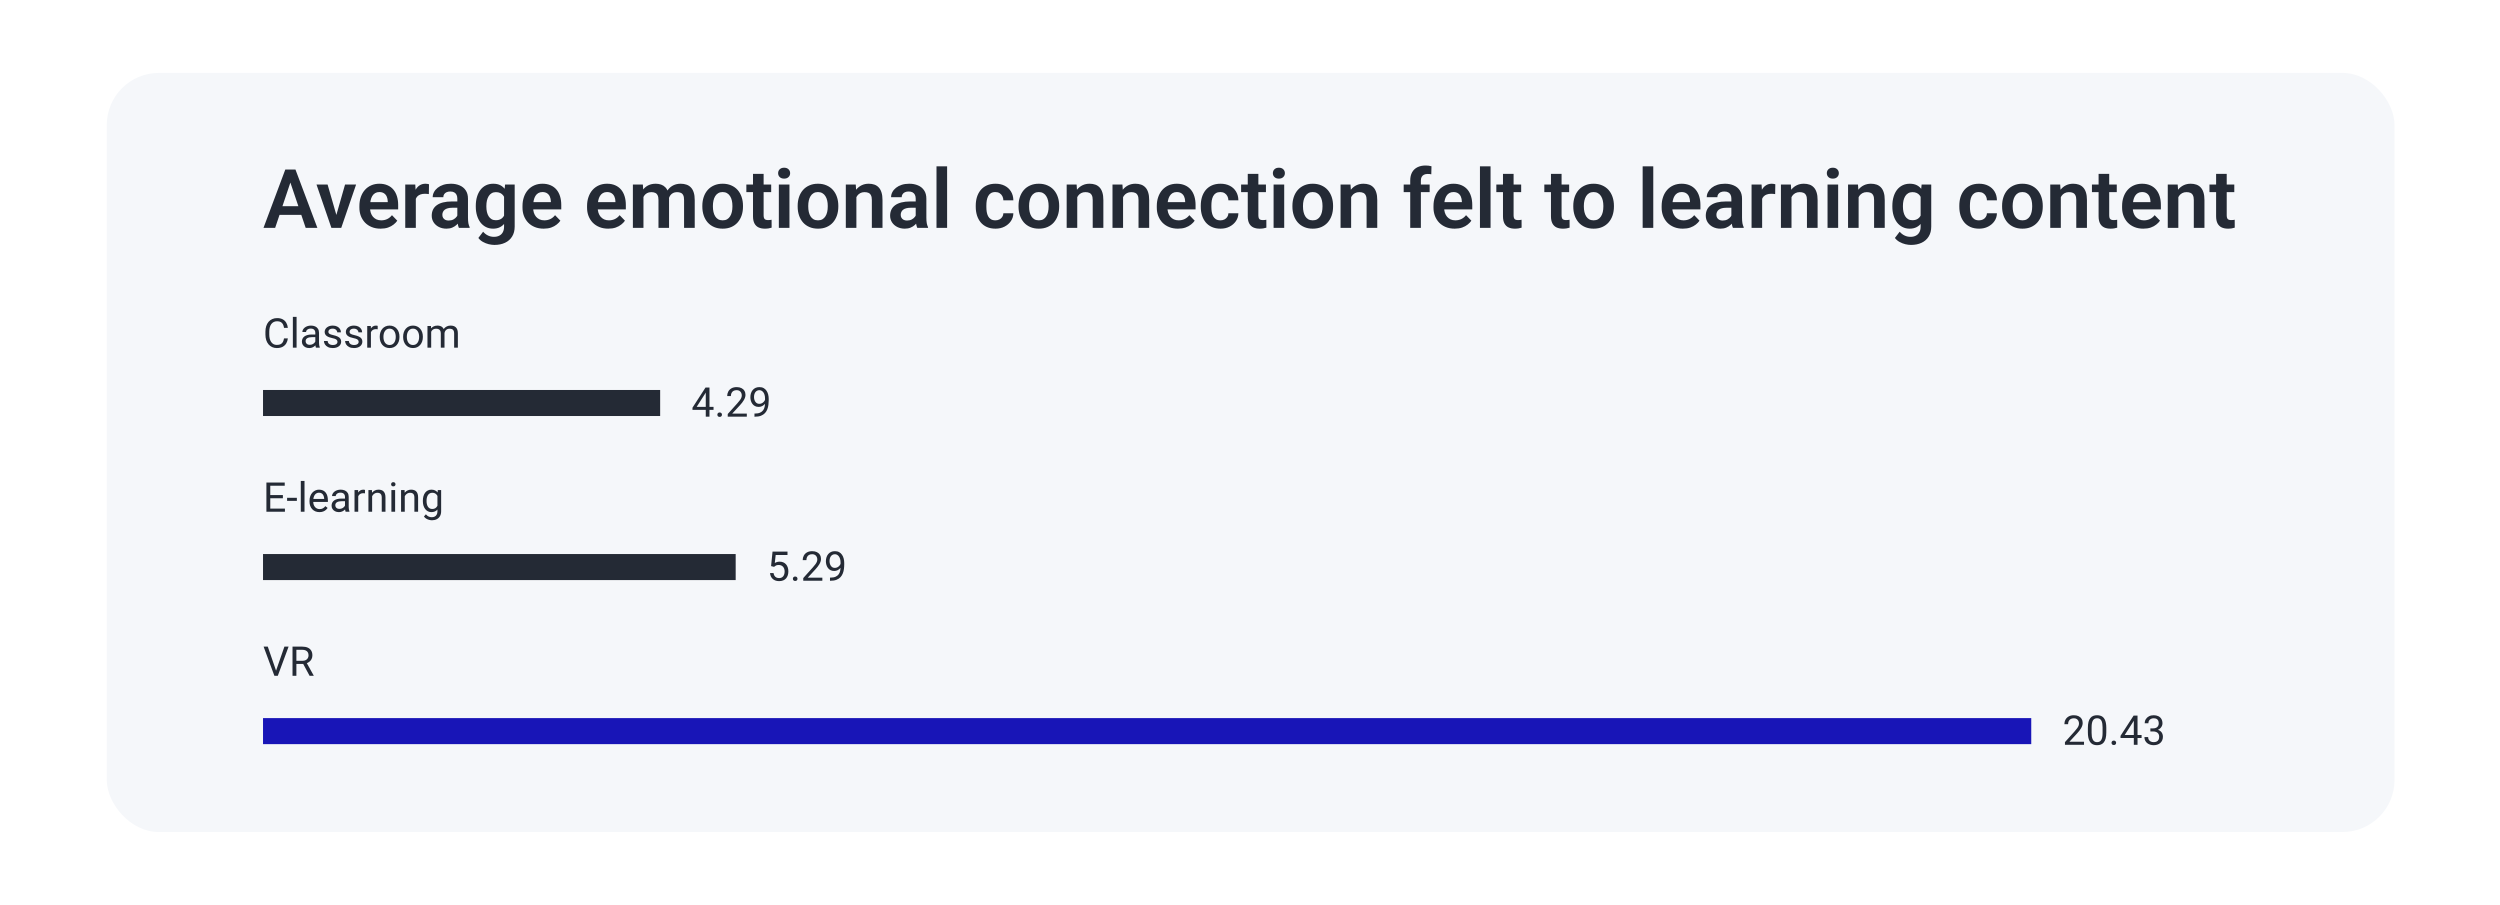
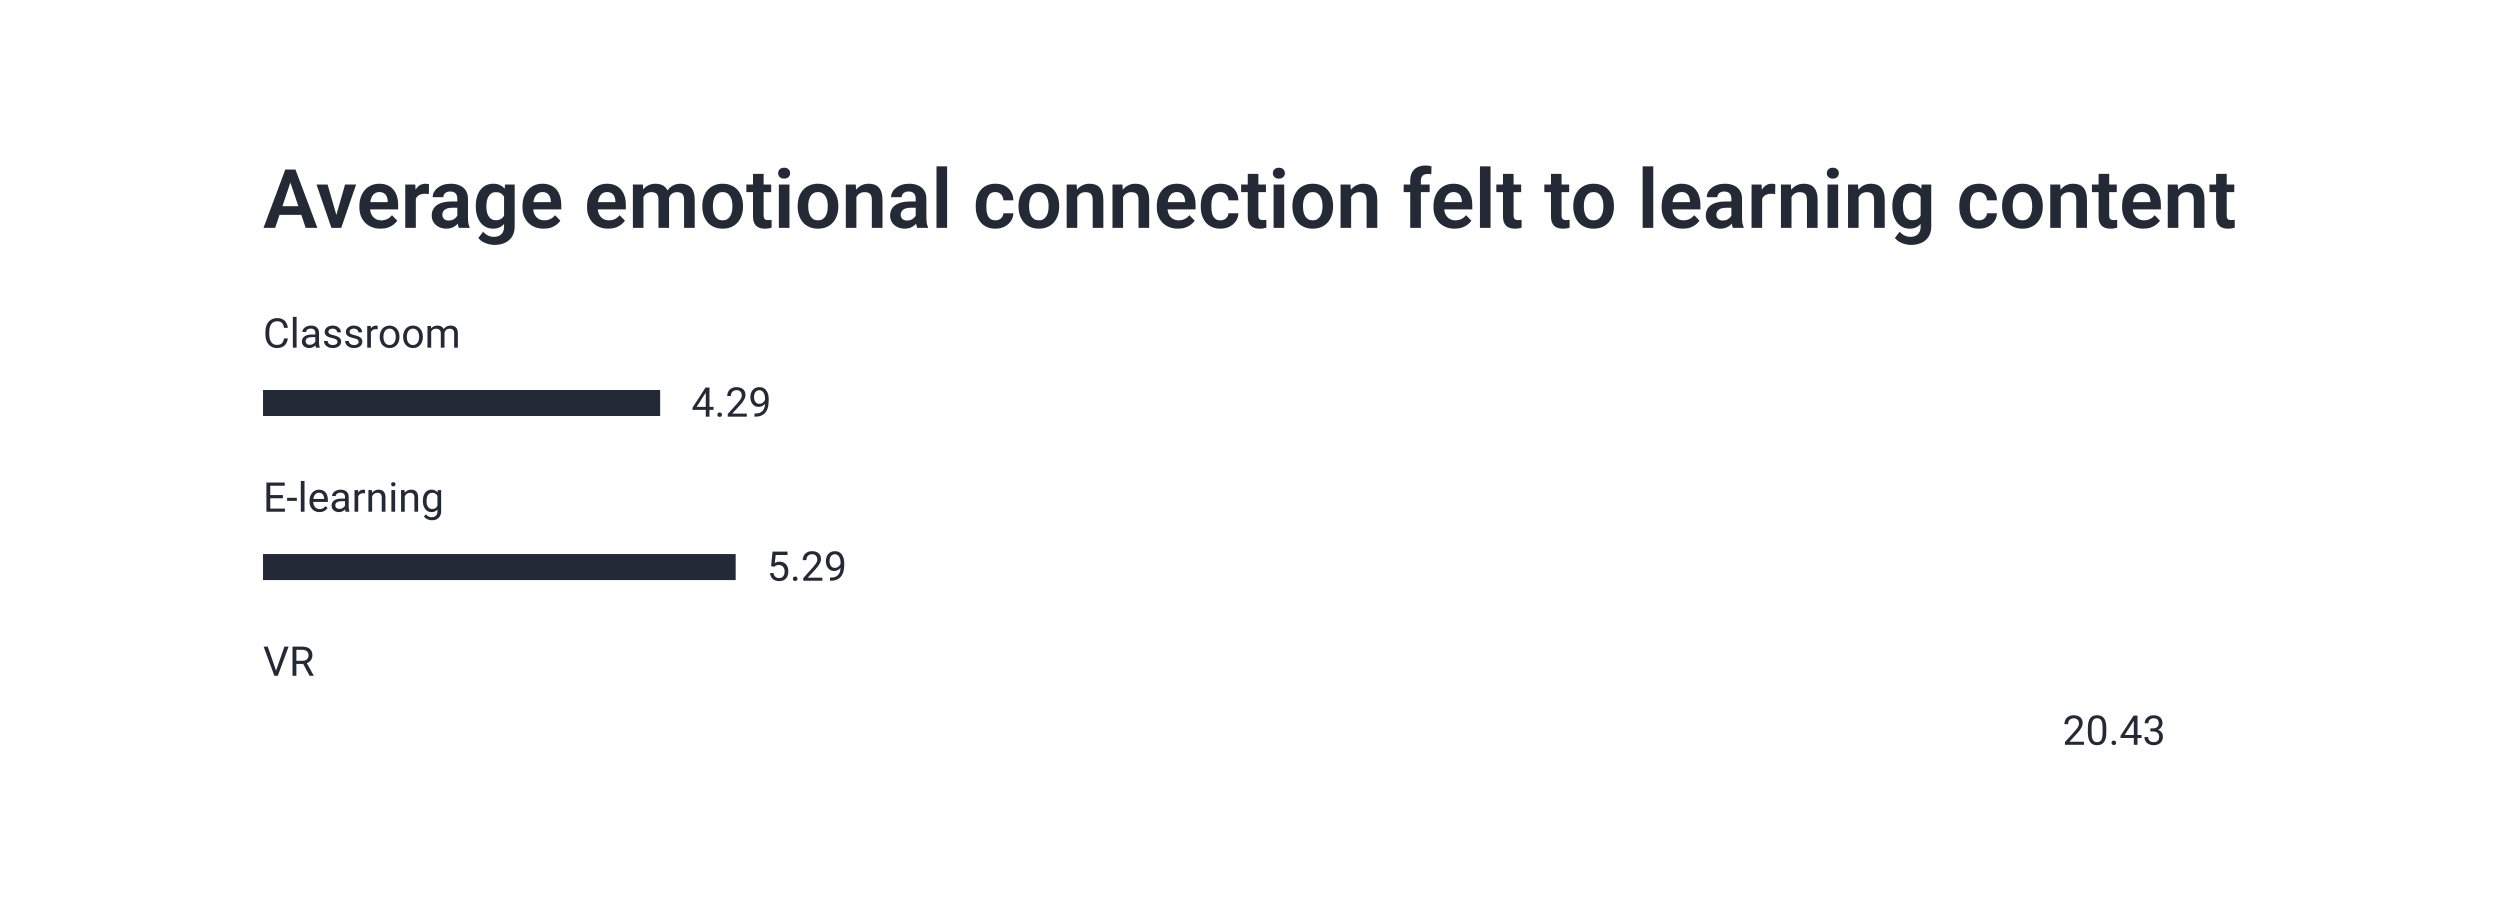
<svg xmlns="http://www.w3.org/2000/svg" width="1920" height="695" viewBox="0 0 1920 695" fill="none">
  <rect width="1920" height="695" fill="white" />
-   <rect x="82" y="56" width="1757" height="583" rx="40" fill="#F5F7FA" />
  <path d="M224.087 137.009L211.321 175H202.369L219.104 130.211H224.825L224.087 137.009ZM234.761 175L221.934 137.009L221.165 130.211H226.917L243.744 175H234.761ZM234.177 158.358V165.033H210.152V158.358H234.177ZM257.248 168.848L265 141.716H273.49L262.078 175H256.91L257.248 168.848ZM251.588 141.716L259.432 168.909L259.709 175H254.51L243.067 141.716H251.588ZM292.286 175.615C289.763 175.615 287.497 175.205 285.487 174.385C283.478 173.564 281.765 172.426 280.35 170.97C278.956 169.494 277.879 167.781 277.12 165.833C276.382 163.864 276.013 161.752 276.013 159.496V158.266C276.013 155.702 276.382 153.375 277.12 151.283C277.858 149.17 278.904 147.355 280.258 145.838C281.611 144.32 283.231 143.151 285.118 142.331C287.005 141.511 289.086 141.101 291.363 141.101C293.721 141.101 295.803 141.5 297.607 142.3C299.412 143.08 300.919 144.187 302.129 145.623C303.339 147.058 304.252 148.781 304.867 150.791C305.482 152.78 305.79 154.984 305.79 157.404V160.819H279.704V155.22H297.792V154.605C297.751 153.313 297.505 152.134 297.054 151.067C296.603 149.98 295.905 149.119 294.962 148.483C294.019 147.827 292.798 147.499 291.301 147.499C290.091 147.499 289.035 147.766 288.133 148.299C287.251 148.812 286.513 149.55 285.918 150.514C285.344 151.457 284.913 152.585 284.626 153.897C284.339 155.21 284.195 156.666 284.195 158.266V159.496C284.195 160.891 284.38 162.183 284.749 163.372C285.139 164.562 285.703 165.597 286.441 166.479C287.2 167.34 288.102 168.017 289.148 168.509C290.214 168.981 291.424 169.217 292.778 169.217C294.48 169.217 296.018 168.889 297.392 168.232C298.787 167.556 299.997 166.561 301.022 165.249L305.113 169.494C304.416 170.519 303.473 171.503 302.283 172.447C301.114 173.39 299.699 174.159 298.038 174.754C296.377 175.328 294.459 175.615 292.286 175.615ZM319.356 148.514V175H311.235V141.716H318.925L319.356 148.514ZM329.477 141.5L329.354 149.068C328.902 148.986 328.39 148.924 327.815 148.883C327.262 148.842 326.739 148.822 326.247 148.822C324.996 148.822 323.898 148.996 322.955 149.345C322.012 149.673 321.222 150.155 320.586 150.791C319.971 151.426 319.5 152.206 319.171 153.128C318.843 154.031 318.659 155.056 318.618 156.205L316.864 155.989C316.864 153.877 317.08 151.918 317.51 150.114C317.941 148.309 318.566 146.73 319.387 145.376C320.207 144.023 321.232 142.977 322.463 142.239C323.714 141.48 325.149 141.101 326.77 141.101C327.221 141.101 327.703 141.142 328.215 141.224C328.749 141.285 329.169 141.377 329.477 141.5ZM351.225 167.925V152.575C351.225 151.447 351.03 150.473 350.641 149.652C350.251 148.832 349.656 148.196 348.856 147.745C348.057 147.294 347.042 147.068 345.811 147.068C344.724 147.068 343.771 147.253 342.95 147.622C342.15 147.991 341.535 148.514 341.104 149.191C340.674 149.847 340.458 150.606 340.458 151.467H332.307C332.307 150.093 332.635 148.791 333.291 147.561C333.947 146.31 334.88 145.202 336.09 144.238C337.321 143.254 338.787 142.485 340.489 141.931C342.212 141.377 344.14 141.101 346.272 141.101C348.795 141.101 351.041 141.531 353.009 142.393C354.999 143.233 356.557 144.505 357.685 146.207C358.833 147.909 359.408 150.052 359.408 152.636V167.156C359.408 168.817 359.51 170.242 359.715 171.432C359.941 172.601 360.269 173.616 360.7 174.477V175H352.425C352.035 174.159 351.738 173.093 351.533 171.801C351.328 170.488 351.225 169.196 351.225 167.925ZM352.363 154.728L352.425 159.558H347.288C346.016 159.558 344.898 159.691 343.935 159.958C342.971 160.204 342.181 160.573 341.566 161.065C340.951 161.537 340.489 162.111 340.182 162.788C339.874 163.444 339.72 164.192 339.72 165.033C339.72 165.854 339.905 166.592 340.274 167.248C340.664 167.904 341.217 168.427 341.935 168.817C342.673 169.186 343.535 169.371 344.519 169.371C345.955 169.371 347.206 169.083 348.272 168.509C349.338 167.915 350.169 167.197 350.764 166.356C351.358 165.515 351.676 164.715 351.717 163.957L354.055 167.463C353.768 168.304 353.337 169.196 352.763 170.14C352.189 171.083 351.451 171.965 350.548 172.785C349.646 173.605 348.559 174.282 347.288 174.815C346.016 175.349 344.54 175.615 342.858 175.615C340.705 175.615 338.777 175.185 337.075 174.323C335.373 173.462 334.029 172.283 333.045 170.786C332.061 169.289 331.568 167.586 331.568 165.679C331.568 163.916 331.896 162.357 332.553 161.003C333.209 159.65 334.183 158.512 335.475 157.589C336.767 156.646 338.367 155.938 340.274 155.466C342.202 154.974 344.406 154.728 346.888 154.728H352.363ZM387.893 141.716H395.276V173.985C395.276 177 394.62 179.553 393.307 181.645C392.015 183.757 390.2 185.356 387.862 186.443C385.524 187.551 382.807 188.104 379.71 188.104C378.377 188.104 376.932 187.92 375.373 187.551C373.835 187.182 372.348 186.597 370.913 185.797C369.498 185.018 368.318 184.003 367.375 182.752L371.036 177.953C372.143 179.245 373.394 180.219 374.789 180.875C376.183 181.552 377.69 181.891 379.311 181.891C380.951 181.891 382.346 181.583 383.494 180.968C384.663 180.373 385.555 179.491 386.17 178.322C386.806 177.174 387.124 175.759 387.124 174.077V149.314L387.893 141.716ZM365.406 158.758V158.112C365.406 155.569 365.714 153.262 366.329 151.19C366.944 149.099 367.826 147.304 368.975 145.807C370.144 144.31 371.548 143.151 373.189 142.331C374.85 141.511 376.716 141.101 378.788 141.101C380.982 141.101 382.828 141.5 384.325 142.3C385.842 143.1 387.093 144.238 388.078 145.715C389.083 147.191 389.862 148.945 390.416 150.975C390.99 152.985 391.431 155.2 391.738 157.62V159.373C391.451 161.731 390.99 163.895 390.354 165.864C389.739 167.833 388.918 169.555 387.893 171.032C386.868 172.488 385.596 173.616 384.079 174.416C382.561 175.215 380.777 175.615 378.726 175.615C376.675 175.615 374.83 175.195 373.189 174.354C371.548 173.513 370.144 172.334 368.975 170.816C367.826 169.299 366.944 167.515 366.329 165.464C365.714 163.413 365.406 161.178 365.406 158.758ZM373.527 158.112V158.758C373.527 160.193 373.671 161.537 373.958 162.788C374.245 164.039 374.686 165.146 375.281 166.11C375.875 167.053 376.624 167.792 377.526 168.325C378.429 168.858 379.505 169.125 380.756 169.125C382.438 169.125 383.812 168.776 384.878 168.079C385.965 167.361 386.786 166.387 387.339 165.156C387.914 163.905 388.283 162.5 388.447 160.942V156.112C388.344 154.882 388.119 153.744 387.77 152.698C387.442 151.652 386.98 150.75 386.386 149.991C385.791 149.232 385.032 148.637 384.109 148.207C383.187 147.776 382.089 147.561 380.818 147.561C379.587 147.561 378.511 147.837 377.588 148.391C376.665 148.924 375.906 149.673 375.312 150.637C374.717 151.601 374.266 152.718 373.958 153.99C373.671 155.261 373.527 156.635 373.527 158.112ZM417.547 175.615C415.025 175.615 412.759 175.205 410.749 174.385C408.739 173.564 407.027 172.426 405.612 170.97C404.217 169.494 403.141 167.781 402.382 165.833C401.644 163.864 401.274 161.752 401.274 159.496V158.266C401.274 155.702 401.644 153.375 402.382 151.283C403.12 149.17 404.166 147.355 405.52 145.838C406.873 144.32 408.493 143.151 410.38 142.331C412.267 141.511 414.348 141.101 416.625 141.101C418.983 141.101 421.064 141.5 422.869 142.3C424.674 143.08 426.181 144.187 427.391 145.623C428.601 147.058 429.514 148.781 430.129 150.791C430.744 152.78 431.052 154.984 431.052 157.404V160.819H404.966V155.22H423.054V154.605C423.013 153.313 422.767 152.134 422.315 151.067C421.864 149.98 421.167 149.119 420.224 148.483C419.28 147.827 418.06 147.499 416.563 147.499C415.353 147.499 414.297 147.766 413.395 148.299C412.513 148.812 411.774 149.55 411.18 150.514C410.605 151.457 410.175 152.585 409.888 153.897C409.601 155.21 409.457 156.666 409.457 158.266V159.496C409.457 160.891 409.642 162.183 410.011 163.372C410.4 164.562 410.964 165.597 411.703 166.479C412.461 167.34 413.364 168.017 414.41 168.509C415.476 168.981 416.686 169.217 418.04 169.217C419.742 169.217 421.28 168.889 422.654 168.232C424.048 167.556 425.258 166.561 426.284 165.249L430.375 169.494C429.678 170.519 428.734 171.503 427.545 172.447C426.376 173.39 424.961 174.159 423.3 174.754C421.639 175.328 419.721 175.615 417.547 175.615ZM467.135 175.615C464.613 175.615 462.347 175.205 460.337 174.385C458.327 173.564 456.615 172.426 455.2 170.97C453.805 169.494 452.729 167.781 451.97 165.833C451.231 163.864 450.862 161.752 450.862 159.496V158.266C450.862 155.702 451.231 153.375 451.97 151.283C452.708 149.17 453.754 147.355 455.107 145.838C456.461 144.32 458.081 143.151 459.968 142.331C461.854 141.511 463.936 141.101 466.212 141.101C468.571 141.101 470.652 141.5 472.457 142.3C474.262 143.08 475.769 144.187 476.979 145.623C478.189 147.058 479.102 148.781 479.717 150.791C480.332 152.78 480.64 154.984 480.64 157.404V160.819H454.554V155.22H472.642V154.605C472.601 153.313 472.354 152.134 471.903 151.067C471.452 149.98 470.755 149.119 469.812 148.483C468.868 147.827 467.648 147.499 466.151 147.499C464.941 147.499 463.885 147.766 462.982 148.299C462.101 148.812 461.362 149.55 460.768 150.514C460.193 151.457 459.763 152.585 459.476 153.897C459.188 155.21 459.045 156.666 459.045 158.266V159.496C459.045 160.891 459.229 162.183 459.599 163.372C459.988 164.562 460.552 165.597 461.291 166.479C462.049 167.34 462.952 168.017 463.998 168.509C465.064 168.981 466.274 169.217 467.627 169.217C469.33 169.217 470.868 168.889 472.242 168.232C473.636 167.556 474.846 166.561 475.872 165.249L479.963 169.494C479.266 170.519 478.322 171.503 477.133 172.447C475.964 173.39 474.549 174.159 472.888 174.754C471.227 175.328 469.309 175.615 467.135 175.615ZM494.175 148.545V175H486.054V141.716H493.713L494.175 148.545ZM492.975 157.158H490.483C490.483 154.841 490.76 152.708 491.314 150.76C491.888 148.812 492.729 147.12 493.836 145.684C494.944 144.228 496.308 143.1 497.928 142.3C499.568 141.5 501.465 141.101 503.619 141.101C505.116 141.101 506.49 141.326 507.741 141.777C508.992 142.208 510.068 142.895 510.971 143.838C511.894 144.761 512.601 145.971 513.093 147.468C513.585 148.945 513.832 150.719 513.832 152.79V175H505.71V153.621C505.71 152.062 505.485 150.842 505.034 149.96C504.603 149.078 503.978 148.463 503.157 148.114C502.337 147.745 501.353 147.561 500.204 147.561C498.933 147.561 497.835 147.817 496.913 148.33C496.01 148.822 495.262 149.509 494.667 150.391C494.093 151.272 493.662 152.288 493.375 153.436C493.108 154.584 492.975 155.825 492.975 157.158ZM513.216 155.651L509.863 156.266C509.884 154.174 510.171 152.216 510.725 150.391C511.278 148.545 512.088 146.935 513.155 145.561C514.242 144.167 515.585 143.08 517.185 142.3C518.805 141.5 520.671 141.101 522.783 141.101C524.424 141.101 525.9 141.336 527.213 141.808C528.546 142.259 529.684 142.987 530.627 143.992C531.571 144.977 532.289 146.258 532.781 147.837C533.293 149.417 533.55 151.344 533.55 153.621V175H525.367V153.59C525.367 151.97 525.142 150.729 524.69 149.868C524.26 149.006 523.634 148.412 522.814 148.083C521.994 147.735 521.03 147.561 519.922 147.561C518.794 147.561 517.81 147.776 516.969 148.207C516.149 148.617 515.452 149.191 514.877 149.929C514.324 150.667 513.903 151.529 513.616 152.513C513.35 153.477 513.216 154.523 513.216 155.651ZM539.395 158.696V158.05C539.395 155.61 539.743 153.364 540.44 151.313C541.138 149.242 542.153 147.448 543.486 145.93C544.819 144.413 546.449 143.233 548.377 142.393C550.305 141.531 552.499 141.101 554.96 141.101C557.462 141.101 559.677 141.531 561.604 142.393C563.553 143.233 565.193 144.413 566.526 145.93C567.859 147.448 568.875 149.242 569.572 151.313C570.269 153.364 570.618 155.61 570.618 158.05V158.696C570.618 161.116 570.269 163.362 569.572 165.433C568.875 167.484 567.859 169.278 566.526 170.816C565.193 172.334 563.563 173.513 561.635 174.354C559.708 175.195 557.503 175.615 555.021 175.615C552.561 175.615 550.356 175.195 548.408 174.354C546.459 173.513 544.819 172.334 543.486 170.816C542.153 169.278 541.138 167.484 540.44 165.433C539.743 163.362 539.395 161.116 539.395 158.696ZM547.516 158.05V158.696C547.516 160.152 547.659 161.516 547.946 162.788C548.233 164.059 548.674 165.177 549.269 166.141C549.864 167.104 550.633 167.863 551.576 168.417C552.54 168.95 553.688 169.217 555.021 169.217C556.334 169.217 557.462 168.95 558.405 168.417C559.349 167.863 560.118 167.104 560.712 166.141C561.328 165.177 561.779 164.059 562.066 162.788C562.353 161.516 562.497 160.152 562.497 158.696V158.05C562.497 156.615 562.353 155.271 562.066 154.021C561.779 152.749 561.328 151.631 560.712 150.667C560.118 149.683 559.338 148.914 558.375 148.36C557.431 147.786 556.293 147.499 554.96 147.499C553.647 147.499 552.52 147.786 551.576 148.36C550.633 148.914 549.864 149.683 549.269 150.667C548.674 151.631 548.233 152.749 547.946 154.021C547.659 155.271 547.516 156.615 547.516 158.05ZM592.274 141.716V147.561H573.202V141.716H592.274ZM578.308 133.533H586.46V165.402C586.46 166.387 586.593 167.146 586.86 167.679C587.126 168.212 587.526 168.571 588.06 168.755C588.593 168.94 589.229 169.032 589.967 169.032C590.5 169.032 590.992 169.001 591.443 168.94C591.895 168.878 592.274 168.817 592.582 168.755L592.612 174.846C591.936 175.072 591.167 175.256 590.305 175.4C589.464 175.543 588.511 175.615 587.444 175.615C585.619 175.615 584.02 175.308 582.646 174.692C581.271 174.057 580.205 173.042 579.446 171.647C578.688 170.232 578.308 168.366 578.308 166.048V133.533ZM606.301 141.716V175H598.149V141.716H606.301ZM597.596 133.01C597.596 131.8 598.006 130.795 598.826 129.996C599.667 129.196 600.795 128.796 602.21 128.796C603.625 128.796 604.743 129.196 605.563 129.996C606.404 130.795 606.824 131.8 606.824 133.01C606.824 134.2 606.404 135.194 605.563 135.994C604.743 136.794 603.625 137.194 602.21 137.194C600.795 137.194 599.667 136.794 598.826 135.994C598.006 135.194 597.596 134.2 597.596 133.01ZM612.607 158.696V158.05C612.607 155.61 612.956 153.364 613.653 151.313C614.351 149.242 615.366 147.448 616.699 145.93C618.032 144.413 619.662 143.233 621.59 142.393C623.518 141.531 625.712 141.101 628.173 141.101C630.675 141.101 632.89 141.531 634.817 142.393C636.766 143.233 638.406 144.413 639.739 145.93C641.072 147.448 642.087 149.242 642.785 151.313C643.482 153.364 643.831 155.61 643.831 158.05V158.696C643.831 161.116 643.482 163.362 642.785 165.433C642.087 167.484 641.072 169.278 639.739 170.816C638.406 172.334 636.776 173.513 634.848 174.354C632.92 175.195 630.716 175.615 628.234 175.615C625.773 175.615 623.569 175.195 621.621 174.354C619.672 173.513 618.032 172.334 616.699 170.816C615.366 169.278 614.351 167.484 613.653 165.433C612.956 163.362 612.607 161.116 612.607 158.696ZM620.729 158.05V158.696C620.729 160.152 620.872 161.516 621.159 162.788C621.446 164.059 621.887 165.177 622.482 166.141C623.077 167.104 623.846 167.863 624.789 168.417C625.753 168.95 626.901 169.217 628.234 169.217C629.547 169.217 630.675 168.95 631.618 168.417C632.562 167.863 633.331 167.104 633.925 166.141C634.541 165.177 634.992 164.059 635.279 162.788C635.566 161.516 635.709 160.152 635.709 158.696V158.05C635.709 156.615 635.566 155.271 635.279 154.021C634.992 152.749 634.541 151.631 633.925 150.667C633.331 149.683 632.551 148.914 631.587 148.36C630.644 147.786 629.506 147.499 628.173 147.499C626.86 147.499 625.732 147.786 624.789 148.36C623.846 148.914 623.077 149.683 622.482 150.667C621.887 151.631 621.446 152.749 621.159 154.021C620.872 155.271 620.729 156.615 620.729 158.05ZM657.704 148.822V175H649.583V141.716H657.212L657.704 148.822ZM656.412 157.158H654.013C654.033 154.738 654.361 152.544 654.997 150.575C655.633 148.606 656.525 146.915 657.673 145.5C658.842 144.084 660.227 142.998 661.826 142.239C663.426 141.48 665.21 141.101 667.179 141.101C668.778 141.101 670.224 141.326 671.516 141.777C672.808 142.229 673.916 142.946 674.838 143.931C675.782 144.915 676.5 146.207 676.992 147.807C677.504 149.386 677.761 151.334 677.761 153.651V175H669.578V153.59C669.578 152.072 669.353 150.873 668.901 149.991C668.471 149.109 667.835 148.483 666.994 148.114C666.174 147.745 665.159 147.561 663.949 147.561C662.698 147.561 661.601 147.817 660.657 148.33C659.734 148.822 658.955 149.509 658.319 150.391C657.704 151.272 657.232 152.288 656.904 153.436C656.576 154.584 656.412 155.825 656.412 157.158ZM703.262 167.925V152.575C703.262 151.447 703.067 150.473 702.678 149.652C702.288 148.832 701.693 148.196 700.894 147.745C700.094 147.294 699.079 147.068 697.848 147.068C696.761 147.068 695.808 147.253 694.987 147.622C694.188 147.991 693.572 148.514 693.142 149.191C692.711 149.847 692.496 150.606 692.496 151.467H684.344C684.344 150.093 684.672 148.791 685.328 147.561C685.984 146.31 686.917 145.202 688.127 144.238C689.358 143.254 690.824 142.485 692.526 141.931C694.249 141.377 696.177 141.101 698.31 141.101C700.832 141.101 703.078 141.531 705.046 142.393C707.036 143.233 708.594 144.505 709.722 146.207C710.871 147.909 711.445 150.052 711.445 152.636V167.156C711.445 168.817 711.547 170.242 711.752 171.432C711.978 172.601 712.306 173.616 712.737 174.477V175H704.462C704.072 174.159 703.775 173.093 703.57 171.801C703.365 170.488 703.262 169.196 703.262 167.925ZM704.4 154.728L704.462 159.558H699.325C698.053 159.558 696.936 159.691 695.972 159.958C695.008 160.204 694.218 160.573 693.603 161.065C692.988 161.537 692.526 162.111 692.219 162.788C691.911 163.444 691.757 164.192 691.757 165.033C691.757 165.854 691.942 166.592 692.311 167.248C692.701 167.904 693.254 168.427 693.972 168.817C694.71 169.186 695.572 169.371 696.556 169.371C697.992 169.371 699.243 169.083 700.309 168.509C701.375 167.915 702.206 167.197 702.801 166.356C703.396 165.515 703.713 164.715 703.754 163.957L706.092 167.463C705.805 168.304 705.375 169.196 704.8 170.14C704.226 171.083 703.488 171.965 702.585 172.785C701.683 173.605 700.596 174.282 699.325 174.815C698.053 175.349 696.577 175.615 694.895 175.615C692.742 175.615 690.814 175.185 689.112 174.323C687.41 173.462 686.066 172.283 685.082 170.786C684.098 169.289 683.605 167.586 683.605 165.679C683.605 163.916 683.934 162.357 684.59 161.003C685.246 159.65 686.22 158.512 687.512 157.589C688.804 156.646 690.404 155.938 692.311 155.466C694.239 154.974 696.443 154.728 698.925 154.728H704.4ZM727.379 127.75V175H719.228V127.75H727.379ZM764.478 169.217C765.626 169.217 766.652 168.991 767.554 168.54C768.457 168.089 769.174 167.453 769.708 166.633C770.261 165.812 770.559 164.859 770.6 163.772H778.259C778.218 166.028 777.583 168.048 776.352 169.832C775.122 171.616 773.481 173.031 771.43 174.077C769.4 175.103 767.124 175.615 764.601 175.615C762.038 175.615 759.802 175.185 757.895 174.323C755.988 173.462 754.398 172.262 753.127 170.724C751.876 169.186 750.933 167.402 750.297 165.372C749.682 163.341 749.374 161.167 749.374 158.85V157.866C749.374 155.548 749.682 153.375 750.297 151.344C750.933 149.314 751.876 147.53 753.127 145.992C754.398 144.454 755.988 143.254 757.895 142.393C759.802 141.531 762.027 141.101 764.57 141.101C767.257 141.101 769.615 141.624 771.646 142.669C773.696 143.715 775.296 145.192 776.444 147.099C777.613 149.006 778.218 151.252 778.259 153.836H770.6C770.559 152.646 770.292 151.58 769.8 150.637C769.308 149.693 768.61 148.935 767.708 148.36C766.806 147.786 765.708 147.499 764.417 147.499C763.042 147.499 761.894 147.786 760.971 148.36C760.069 148.935 759.361 149.724 758.849 150.729C758.356 151.713 758.008 152.821 757.803 154.051C757.618 155.261 757.526 156.533 757.526 157.866V158.85C757.526 160.204 757.618 161.496 757.803 162.726C758.008 163.957 758.356 165.064 758.849 166.048C759.361 167.012 760.069 167.781 760.971 168.355C761.894 168.93 763.063 169.217 764.478 169.217ZM782.228 158.696V158.05C782.228 155.61 782.576 153.364 783.273 151.313C783.971 149.242 784.986 147.448 786.319 145.93C787.652 144.413 789.282 143.233 791.21 142.393C793.138 141.531 795.332 141.101 797.793 141.101C800.295 141.101 802.51 141.531 804.438 142.393C806.386 143.233 808.026 144.413 809.359 145.93C810.692 147.448 811.708 149.242 812.405 151.313C813.102 153.364 813.451 155.61 813.451 158.05V158.696C813.451 161.116 813.102 163.362 812.405 165.433C811.708 167.484 810.692 169.278 809.359 170.816C808.026 172.334 806.396 173.513 804.468 174.354C802.541 175.195 800.336 175.615 797.854 175.615C795.394 175.615 793.189 175.195 791.241 174.354C789.292 173.513 787.652 172.334 786.319 170.816C784.986 169.278 783.971 167.484 783.273 165.433C782.576 163.362 782.228 161.116 782.228 158.696ZM790.349 158.05V158.696C790.349 160.152 790.492 161.516 790.779 162.788C791.066 164.059 791.507 165.177 792.102 166.141C792.697 167.104 793.466 167.863 794.409 168.417C795.373 168.95 796.521 169.217 797.854 169.217C799.167 169.217 800.295 168.95 801.238 168.417C802.182 167.863 802.951 167.104 803.545 166.141C804.161 165.177 804.612 164.059 804.899 162.788C805.186 161.516 805.33 160.152 805.33 158.696V158.05C805.33 156.615 805.186 155.271 804.899 154.021C804.612 152.749 804.161 151.631 803.545 150.667C802.951 149.683 802.171 148.914 801.208 148.36C800.264 147.786 799.126 147.499 797.793 147.499C796.48 147.499 795.353 147.786 794.409 148.36C793.466 148.914 792.697 149.683 792.102 150.667C791.507 151.631 791.066 152.749 790.779 154.021C790.492 155.271 790.349 156.615 790.349 158.05ZM827.324 148.822V175H819.203V141.716H826.832L827.324 148.822ZM826.032 157.158H823.633C823.653 154.738 823.981 152.544 824.617 150.575C825.253 148.606 826.145 146.915 827.293 145.5C828.462 144.084 829.847 142.998 831.446 142.239C833.046 141.48 834.83 141.101 836.799 141.101C838.398 141.101 839.844 141.326 841.136 141.777C842.428 142.229 843.536 142.946 844.458 143.931C845.402 144.915 846.12 146.207 846.612 147.807C847.125 149.386 847.381 151.334 847.381 153.651V175H839.198V153.59C839.198 152.072 838.973 150.873 838.521 149.991C838.091 149.109 837.455 148.483 836.614 148.114C835.794 147.745 834.779 147.561 833.569 147.561C832.318 147.561 831.221 147.817 830.277 148.33C829.354 148.822 828.575 149.509 827.939 150.391C827.324 151.272 826.853 152.288 826.524 153.436C826.196 154.584 826.032 155.825 826.032 157.158ZM862.516 148.822V175H854.395V141.716H862.023L862.516 148.822ZM861.224 157.158H858.824C858.845 154.738 859.173 152.544 859.809 150.575C860.444 148.606 861.336 146.915 862.485 145.5C863.654 144.084 865.038 142.998 866.638 142.239C868.237 141.48 870.021 141.101 871.99 141.101C873.59 141.101 875.036 141.326 876.328 141.777C877.62 142.229 878.727 142.946 879.65 143.931C880.593 144.915 881.311 146.207 881.803 147.807C882.316 149.386 882.572 151.334 882.572 153.651V175H874.39V153.59C874.39 152.072 874.164 150.873 873.713 149.991C873.282 149.109 872.646 148.483 871.806 148.114C870.985 147.745 869.97 147.561 868.76 147.561C867.509 147.561 866.412 147.817 865.469 148.33C864.546 148.822 863.767 149.509 863.131 150.391C862.516 151.272 862.044 152.288 861.716 153.436C861.388 154.584 861.224 155.825 861.224 157.158ZM904.69 175.615C902.167 175.615 899.901 175.205 897.892 174.385C895.882 173.564 894.169 172.426 892.754 170.97C891.36 169.494 890.283 167.781 889.524 165.833C888.786 163.864 888.417 161.752 888.417 159.496V158.266C888.417 155.702 888.786 153.375 889.524 151.283C890.263 149.17 891.309 147.355 892.662 145.838C894.016 144.32 895.636 143.151 897.522 142.331C899.409 141.511 901.491 141.101 903.767 141.101C906.125 141.101 908.207 141.5 910.012 142.3C911.816 143.08 913.324 144.187 914.534 145.623C915.744 147.058 916.656 148.781 917.271 150.791C917.887 152.78 918.194 154.984 918.194 157.404V160.819H892.108V155.22H910.196V154.605C910.155 153.313 909.909 152.134 909.458 151.067C909.007 149.98 908.31 149.119 907.366 148.483C906.423 147.827 905.203 147.499 903.706 147.499C902.496 147.499 901.439 147.766 900.537 148.299C899.655 148.812 898.917 149.55 898.322 150.514C897.748 151.457 897.317 152.585 897.03 153.897C896.743 155.21 896.6 156.666 896.6 158.266V159.496C896.6 160.891 896.784 162.183 897.153 163.372C897.543 164.562 898.107 165.597 898.845 166.479C899.604 167.34 900.506 168.017 901.552 168.509C902.619 168.981 903.829 169.217 905.182 169.217C906.884 169.217 908.422 168.889 909.796 168.232C911.191 167.556 912.401 166.561 913.426 165.249L917.518 169.494C916.82 170.519 915.877 171.503 914.688 172.447C913.519 173.39 912.104 174.159 910.442 174.754C908.781 175.328 906.864 175.615 904.69 175.615ZM937.297 169.217C938.446 169.217 939.471 168.991 940.374 168.54C941.276 168.089 941.994 167.453 942.527 166.633C943.081 165.812 943.378 164.859 943.419 163.772H951.079C951.038 166.028 950.402 168.048 949.171 169.832C947.941 171.616 946.3 173.031 944.25 174.077C942.219 175.103 939.943 175.615 937.42 175.615C934.857 175.615 932.622 175.185 930.714 174.323C928.807 173.462 927.218 172.262 925.946 170.724C924.695 169.186 923.752 167.402 923.116 165.372C922.501 163.341 922.193 161.167 922.193 158.85V157.866C922.193 155.548 922.501 153.375 923.116 151.344C923.752 149.314 924.695 147.53 925.946 145.992C927.218 144.454 928.807 143.254 930.714 142.393C932.622 141.531 934.847 141.101 937.39 141.101C940.076 141.101 942.435 141.624 944.465 142.669C946.516 143.715 948.115 145.192 949.264 147.099C950.433 149.006 951.038 151.252 951.079 153.836H943.419C943.378 152.646 943.111 151.58 942.619 150.637C942.127 149.693 941.43 148.935 940.527 148.36C939.625 147.786 938.528 147.499 937.236 147.499C935.862 147.499 934.713 147.786 933.791 148.36C932.888 148.935 932.181 149.724 931.668 150.729C931.176 151.713 930.827 152.821 930.622 154.051C930.438 155.261 930.345 156.533 930.345 157.866V158.85C930.345 160.204 930.438 161.496 930.622 162.726C930.827 163.957 931.176 165.064 931.668 166.048C932.181 167.012 932.888 167.781 933.791 168.355C934.713 168.93 935.882 169.217 937.297 169.217ZM972.243 141.716V147.561H953.17V141.716H972.243ZM958.277 133.533H966.429V165.402C966.429 166.387 966.562 167.146 966.829 167.679C967.095 168.212 967.495 168.571 968.028 168.755C968.562 168.94 969.197 169.032 969.936 169.032C970.469 169.032 970.961 169.001 971.412 168.94C971.863 168.878 972.243 168.817 972.55 168.755L972.581 174.846C971.904 175.072 971.135 175.256 970.274 175.4C969.433 175.543 968.479 175.615 967.413 175.615C965.588 175.615 963.988 175.308 962.614 174.692C961.24 174.057 960.174 173.042 959.415 171.647C958.656 170.232 958.277 168.366 958.277 166.048V133.533ZM986.27 141.716V175H978.118V141.716H986.27ZM977.564 133.01C977.564 131.8 977.975 130.795 978.795 129.996C979.636 129.196 980.764 128.796 982.179 128.796C983.594 128.796 984.711 129.196 985.532 129.996C986.373 130.795 986.793 131.8 986.793 133.01C986.793 134.2 986.373 135.194 985.532 135.994C984.711 136.794 983.594 137.194 982.179 137.194C980.764 137.194 979.636 136.794 978.795 135.994C977.975 135.194 977.564 134.2 977.564 133.01ZM992.576 158.696V158.05C992.576 155.61 992.925 153.364 993.622 151.313C994.319 149.242 995.334 147.448 996.667 145.93C998 144.413 999.631 143.233 1001.56 142.393C1003.49 141.531 1005.68 141.101 1008.14 141.101C1010.64 141.101 1012.86 141.531 1014.79 142.393C1016.73 143.233 1018.38 144.413 1019.71 145.93C1021.04 147.448 1022.06 149.242 1022.75 151.313C1023.45 153.364 1023.8 155.61 1023.8 158.05V158.696C1023.8 161.116 1023.45 163.362 1022.75 165.433C1022.06 167.484 1021.04 169.278 1019.71 170.816C1018.38 172.334 1016.74 173.513 1014.82 174.354C1012.89 175.195 1010.68 175.615 1008.2 175.615C1005.74 175.615 1003.54 175.195 1001.59 174.354C999.641 173.513 998 172.334 996.667 170.816C995.334 169.278 994.319 167.484 993.622 165.433C992.925 163.362 992.576 161.116 992.576 158.696ZM1000.7 158.05V158.696C1000.7 160.152 1000.84 161.516 1001.13 162.788C1001.42 164.059 1001.86 165.177 1002.45 166.141C1003.05 167.104 1003.81 167.863 1004.76 168.417C1005.72 168.95 1006.87 169.217 1008.2 169.217C1009.52 169.217 1010.64 168.95 1011.59 168.417C1012.53 167.863 1013.3 167.104 1013.89 166.141C1014.51 165.177 1014.96 164.059 1015.25 162.788C1015.53 161.516 1015.68 160.152 1015.68 158.696V158.05C1015.68 156.615 1015.53 155.271 1015.25 154.021C1014.96 152.749 1014.51 151.631 1013.89 150.667C1013.3 149.683 1012.52 148.914 1011.56 148.36C1010.61 147.786 1009.47 147.499 1008.14 147.499C1006.83 147.499 1005.7 147.786 1004.76 148.36C1003.81 148.914 1003.05 149.683 1002.45 150.667C1001.86 151.631 1001.42 152.749 1001.13 154.021C1000.84 155.271 1000.7 156.615 1000.7 158.05ZM1037.67 148.822V175H1029.55V141.716H1037.18L1037.67 148.822ZM1036.38 157.158H1033.98C1034 154.738 1034.33 152.544 1034.97 150.575C1035.6 148.606 1036.49 146.915 1037.64 145.5C1038.81 144.084 1040.2 142.998 1041.79 142.239C1043.39 141.48 1045.18 141.101 1047.15 141.101C1048.75 141.101 1050.19 141.326 1051.48 141.777C1052.78 142.229 1053.88 142.946 1054.81 143.931C1055.75 144.915 1056.47 146.207 1056.96 147.807C1057.47 149.386 1057.73 151.334 1057.73 153.651V175H1049.55V153.59C1049.55 152.072 1049.32 150.873 1048.87 149.991C1048.44 149.109 1047.8 148.483 1046.96 148.114C1046.14 147.745 1045.13 147.561 1043.92 147.561C1042.67 147.561 1041.57 147.817 1040.63 148.33C1039.7 148.822 1038.92 149.509 1038.29 150.391C1037.67 151.272 1037.2 152.288 1036.87 153.436C1036.54 154.584 1036.38 155.825 1036.38 157.158ZM1091.23 175H1083.05V138.64C1083.05 136.138 1083.53 134.036 1084.49 132.333C1085.46 130.611 1086.83 129.309 1088.61 128.427C1090.4 127.545 1092.5 127.104 1094.92 127.104C1095.72 127.104 1096.48 127.155 1097.2 127.258C1097.94 127.36 1098.66 127.504 1099.38 127.688L1099.23 133.872C1098.84 133.769 1098.41 133.697 1097.94 133.656C1097.48 133.615 1096.98 133.595 1096.43 133.595C1095.32 133.595 1094.38 133.79 1093.6 134.179C1092.82 134.569 1092.22 135.143 1091.81 135.902C1091.42 136.64 1091.23 137.553 1091.23 138.64V175ZM1097.97 141.716V147.561H1078.03V141.716H1097.97ZM1117.19 175.615C1114.67 175.615 1112.4 175.205 1110.39 174.385C1108.38 173.564 1106.67 172.426 1105.26 170.97C1103.86 169.494 1102.79 167.781 1102.03 165.833C1101.29 163.864 1100.92 161.752 1100.92 159.496V158.266C1100.92 155.702 1101.29 153.375 1102.03 151.283C1102.76 149.17 1103.81 147.355 1105.16 145.838C1106.52 144.32 1108.14 143.151 1110.02 142.331C1111.91 141.511 1113.99 141.101 1116.27 141.101C1118.63 141.101 1120.71 141.5 1122.51 142.3C1124.32 143.08 1125.83 144.187 1127.04 145.623C1128.25 147.058 1129.16 148.781 1129.77 150.791C1130.39 152.78 1130.7 154.984 1130.7 157.404V160.819H1104.61V155.22H1122.7V154.605C1122.66 153.313 1122.41 152.134 1121.96 151.067C1121.51 149.98 1120.81 149.119 1119.87 148.483C1118.92 147.827 1117.7 147.499 1116.21 147.499C1115 147.499 1113.94 147.766 1113.04 148.299C1112.16 148.812 1111.42 149.55 1110.82 150.514C1110.25 151.457 1109.82 152.585 1109.53 153.897C1109.25 155.21 1109.1 156.666 1109.1 158.266V159.496C1109.1 160.891 1109.29 162.183 1109.66 163.372C1110.04 164.562 1110.61 165.597 1111.35 166.479C1112.11 167.34 1113.01 168.017 1114.05 168.509C1115.12 168.981 1116.33 169.217 1117.68 169.217C1119.39 169.217 1120.92 168.889 1122.3 168.232C1123.69 167.556 1124.9 166.561 1125.93 165.249L1130.02 169.494C1129.32 170.519 1128.38 171.503 1127.19 172.447C1126.02 173.39 1124.61 174.159 1122.94 174.754C1121.28 175.328 1119.37 175.615 1117.19 175.615ZM1144.75 127.75V175H1136.6V127.75H1144.75ZM1168.26 141.716V147.561H1149.18V141.716H1168.26ZM1154.29 133.533H1162.44V165.402C1162.44 166.387 1162.58 167.146 1162.84 167.679C1163.11 168.212 1163.51 168.571 1164.04 168.755C1164.58 168.94 1165.21 169.032 1165.95 169.032C1166.48 169.032 1166.97 169.001 1167.43 168.94C1167.88 168.878 1168.26 168.817 1168.56 168.755L1168.59 174.846C1167.92 175.072 1167.15 175.256 1166.29 175.4C1165.45 175.543 1164.49 175.615 1163.43 175.615C1161.6 175.615 1160 175.308 1158.63 174.692C1157.25 174.057 1156.19 173.042 1155.43 171.647C1154.67 170.232 1154.29 168.366 1154.29 166.048V133.533ZM1205.11 141.716V147.561H1186.04V141.716H1205.11ZM1191.14 133.533H1199.29V165.402C1199.29 166.387 1199.43 167.146 1199.69 167.679C1199.96 168.212 1200.36 168.571 1200.89 168.755C1201.43 168.94 1202.06 169.032 1202.8 169.032C1203.33 169.032 1203.83 169.001 1204.28 168.94C1204.73 168.878 1205.11 168.817 1205.42 168.755L1205.45 174.846C1204.77 175.072 1204 175.256 1203.14 175.4C1202.3 175.543 1201.35 175.615 1200.28 175.615C1198.45 175.615 1196.85 175.308 1195.48 174.692C1194.11 174.057 1193.04 173.042 1192.28 171.647C1191.52 170.232 1191.14 168.366 1191.14 166.048V133.533ZM1208.28 158.696V158.05C1208.28 155.61 1208.63 153.364 1209.32 151.313C1210.02 149.242 1211.04 147.448 1212.37 145.93C1213.7 144.413 1215.33 143.233 1217.26 142.393C1219.19 141.531 1221.38 141.101 1223.84 141.101C1226.34 141.101 1228.56 141.531 1230.49 142.393C1232.44 143.233 1234.08 144.413 1235.41 145.93C1236.74 147.448 1237.76 149.242 1238.45 151.313C1239.15 153.364 1239.5 155.61 1239.5 158.05V158.696C1239.5 161.116 1239.15 163.362 1238.45 165.433C1237.76 167.484 1236.74 169.278 1235.41 170.816C1234.08 172.334 1232.45 173.513 1230.52 174.354C1228.59 175.195 1226.39 175.615 1223.9 175.615C1221.44 175.615 1219.24 175.195 1217.29 174.354C1215.34 173.513 1213.7 172.334 1212.37 170.816C1211.04 169.278 1210.02 167.484 1209.32 165.433C1208.63 163.362 1208.28 161.116 1208.28 158.696ZM1216.4 158.05V158.696C1216.4 160.152 1216.54 161.516 1216.83 162.788C1217.12 164.059 1217.56 165.177 1218.15 166.141C1218.75 167.104 1219.52 167.863 1220.46 168.417C1221.42 168.95 1222.57 169.217 1223.9 169.217C1225.22 169.217 1226.34 168.95 1227.29 168.417C1228.23 167.863 1229 167.104 1229.6 166.141C1230.21 165.177 1230.66 164.059 1230.95 162.788C1231.24 161.516 1231.38 160.152 1231.38 158.696V158.05C1231.38 156.615 1231.24 155.271 1230.95 154.021C1230.66 152.749 1230.21 151.631 1229.6 150.667C1229 149.683 1228.22 148.914 1227.26 148.36C1226.31 147.786 1225.18 147.499 1223.84 147.499C1222.53 147.499 1221.4 147.786 1220.46 148.36C1219.52 148.914 1218.75 149.683 1218.15 150.667C1217.56 151.631 1217.12 152.749 1216.83 154.021C1216.54 155.271 1216.4 156.615 1216.4 158.05ZM1269.71 127.75V175H1261.56V127.75H1269.71ZM1292.41 175.615C1289.89 175.615 1287.62 175.205 1285.61 174.385C1283.6 173.564 1281.89 172.426 1280.48 170.97C1279.08 169.494 1278 167.781 1277.25 165.833C1276.51 163.864 1276.14 161.752 1276.14 159.496V158.266C1276.14 155.702 1276.51 153.375 1277.25 151.283C1277.98 149.17 1279.03 147.355 1280.38 145.838C1281.74 144.32 1283.36 143.151 1285.24 142.331C1287.13 141.511 1289.21 141.101 1291.49 141.101C1293.85 141.101 1295.93 141.5 1297.73 142.3C1299.54 143.08 1301.04 144.187 1302.25 145.623C1303.46 147.058 1304.38 148.781 1304.99 150.791C1305.61 152.78 1305.92 154.984 1305.92 157.404V160.819H1279.83V155.22H1297.92V154.605C1297.88 153.313 1297.63 152.134 1297.18 151.067C1296.73 149.98 1296.03 149.119 1295.09 148.483C1294.14 147.827 1292.92 147.499 1291.43 147.499C1290.22 147.499 1289.16 147.766 1288.26 148.299C1287.38 148.812 1286.64 149.55 1286.04 150.514C1285.47 151.457 1285.04 152.585 1284.75 153.897C1284.46 155.21 1284.32 156.666 1284.32 158.266V159.496C1284.32 160.891 1284.5 162.183 1284.87 163.372C1285.26 164.562 1285.83 165.597 1286.57 166.479C1287.32 167.34 1288.23 168.017 1289.27 168.509C1290.34 168.981 1291.55 169.217 1292.9 169.217C1294.6 169.217 1296.14 168.889 1297.52 168.232C1298.91 167.556 1300.12 166.561 1301.15 165.249L1305.24 169.494C1304.54 170.519 1303.6 171.503 1302.41 172.447C1301.24 173.39 1299.82 174.159 1298.16 174.754C1296.5 175.328 1294.58 175.615 1292.41 175.615ZM1329.69 167.925V152.575C1329.69 151.447 1329.5 150.473 1329.11 149.652C1328.72 148.832 1328.12 148.196 1327.33 147.745C1326.53 147.294 1325.51 147.068 1324.28 147.068C1323.19 147.068 1322.24 147.253 1321.42 147.622C1320.62 147.991 1320 148.514 1319.57 149.191C1319.14 149.847 1318.93 150.606 1318.93 151.467H1310.78C1310.78 150.093 1311.1 148.791 1311.76 147.561C1312.42 146.31 1313.35 145.202 1314.56 144.238C1315.79 143.254 1317.26 142.485 1318.96 141.931C1320.68 141.377 1322.61 141.101 1324.74 141.101C1327.26 141.101 1329.51 141.531 1331.48 142.393C1333.47 143.233 1335.03 144.505 1336.15 146.207C1337.3 147.909 1337.88 150.052 1337.88 152.636V167.156C1337.88 168.817 1337.98 170.242 1338.18 171.432C1338.41 172.601 1338.74 173.616 1339.17 174.477V175H1330.89C1330.5 174.159 1330.21 173.093 1330 171.801C1329.8 170.488 1329.69 169.196 1329.69 167.925ZM1330.83 154.728L1330.89 159.558H1325.76C1324.48 159.558 1323.37 159.691 1322.4 159.958C1321.44 160.204 1320.65 160.573 1320.03 161.065C1319.42 161.537 1318.96 162.111 1318.65 162.788C1318.34 163.444 1318.19 164.192 1318.19 165.033C1318.19 165.854 1318.37 166.592 1318.74 167.248C1319.13 167.904 1319.69 168.427 1320.4 168.817C1321.14 169.186 1322 169.371 1322.99 169.371C1324.42 169.371 1325.67 169.083 1326.74 168.509C1327.81 167.915 1328.64 167.197 1329.23 166.356C1329.83 165.515 1330.15 164.715 1330.19 163.957L1332.52 167.463C1332.24 168.304 1331.81 169.196 1331.23 170.14C1330.66 171.083 1329.92 171.965 1329.02 172.785C1328.11 173.605 1327.03 174.282 1325.76 174.815C1324.48 175.349 1323.01 175.615 1321.33 175.615C1319.17 175.615 1317.25 175.185 1315.54 174.323C1313.84 173.462 1312.5 172.283 1311.51 170.786C1310.53 169.289 1310.04 167.586 1310.04 165.679C1310.04 163.916 1310.37 162.357 1311.02 161.003C1311.68 159.65 1312.65 158.512 1313.94 157.589C1315.24 156.646 1316.84 155.938 1318.74 155.466C1320.67 154.974 1322.88 154.728 1325.36 154.728H1330.83ZM1353.32 148.514V175H1345.2V141.716H1352.89L1353.32 148.514ZM1363.44 141.5L1363.32 149.068C1362.87 148.986 1362.35 148.924 1361.78 148.883C1361.22 148.842 1360.7 148.822 1360.21 148.822C1358.96 148.822 1357.86 148.996 1356.92 149.345C1355.97 149.673 1355.19 150.155 1354.55 150.791C1353.93 151.426 1353.46 152.206 1353.13 153.128C1352.81 154.031 1352.62 155.056 1352.58 156.205L1350.83 155.989C1350.83 153.877 1351.04 151.918 1351.47 150.114C1351.9 148.309 1352.53 146.73 1353.35 145.376C1354.17 144.023 1355.2 142.977 1356.43 142.239C1357.68 141.48 1359.11 141.101 1360.73 141.101C1361.18 141.101 1361.67 141.142 1362.18 141.224C1362.71 141.285 1363.13 141.377 1363.44 141.5ZM1375.87 148.822V175H1367.75V141.716H1375.38L1375.87 148.822ZM1374.58 157.158H1372.18C1372.2 154.738 1372.52 152.544 1373.16 150.575C1373.8 148.606 1374.69 146.915 1375.84 145.5C1377.01 144.084 1378.39 142.998 1379.99 142.239C1381.59 141.48 1383.37 141.101 1385.34 141.101C1386.94 141.101 1388.39 141.326 1389.68 141.777C1390.97 142.229 1392.08 142.946 1393 143.931C1393.94 144.915 1394.66 146.207 1395.15 147.807C1395.67 149.386 1395.92 151.334 1395.92 153.651V175H1387.74V153.59C1387.74 152.072 1387.52 150.873 1387.06 149.991C1386.63 149.109 1386 148.483 1385.16 148.114C1384.34 147.745 1383.32 147.561 1382.11 147.561C1380.86 147.561 1379.76 147.817 1378.82 148.33C1377.9 148.822 1377.12 149.509 1376.48 150.391C1375.87 151.272 1375.4 152.288 1375.07 153.436C1374.74 154.584 1374.58 155.825 1374.58 157.158ZM1411.7 141.716V175H1403.55V141.716H1411.7ZM1403 133.01C1403 131.8 1403.41 130.795 1404.23 129.996C1405.07 129.196 1406.2 128.796 1407.61 128.796C1409.03 128.796 1410.15 129.196 1410.97 129.996C1411.81 130.795 1412.23 131.8 1412.23 133.01C1412.23 134.2 1411.81 135.194 1410.97 135.994C1410.15 136.794 1409.03 137.194 1407.61 137.194C1406.2 137.194 1405.07 136.794 1404.23 135.994C1403.41 135.194 1403 134.2 1403 133.01ZM1427.42 148.822V175H1419.3V141.716H1426.93L1427.42 148.822ZM1426.13 157.158H1423.73C1423.75 154.738 1424.08 152.544 1424.72 150.575C1425.35 148.606 1426.24 146.915 1427.39 145.5C1428.56 144.084 1429.95 142.998 1431.55 142.239C1433.15 141.48 1434.93 141.101 1436.9 141.101C1438.5 141.101 1439.94 141.326 1441.24 141.777C1442.53 142.229 1443.64 142.946 1444.56 143.931C1445.5 144.915 1446.22 146.207 1446.71 147.807C1447.22 149.386 1447.48 151.334 1447.48 153.651V175H1439.3V153.59C1439.3 152.072 1439.07 150.873 1438.62 149.991C1438.19 149.109 1437.55 148.483 1436.71 148.114C1435.89 147.745 1434.88 147.561 1433.67 147.561C1432.42 147.561 1431.32 147.817 1430.38 148.33C1429.45 148.822 1428.67 149.509 1428.04 150.391C1427.42 151.272 1426.95 152.288 1426.62 153.436C1426.3 154.584 1426.13 155.825 1426.13 157.158ZM1475.81 141.716H1483.19V173.985C1483.19 177 1482.54 179.553 1481.23 181.645C1479.93 183.757 1478.12 185.356 1475.78 186.443C1473.44 187.551 1470.73 188.104 1467.63 188.104C1466.3 188.104 1464.85 187.92 1463.29 187.551C1461.75 187.182 1460.27 186.597 1458.83 185.797C1457.42 185.018 1456.24 184.003 1455.29 182.752L1458.95 177.953C1460.06 179.245 1461.31 180.219 1462.71 180.875C1464.1 181.552 1465.61 181.891 1467.23 181.891C1468.87 181.891 1470.26 181.583 1471.41 180.968C1472.58 180.373 1473.47 179.491 1474.09 178.322C1474.73 177.174 1475.04 175.759 1475.04 174.077V149.314L1475.81 141.716ZM1453.33 158.758V158.112C1453.33 155.569 1453.63 153.262 1454.25 151.19C1454.86 149.099 1455.75 147.304 1456.89 145.807C1458.06 144.31 1459.47 143.151 1461.11 142.331C1462.77 141.511 1464.64 141.101 1466.71 141.101C1468.9 141.101 1470.75 141.5 1472.24 142.3C1473.76 143.1 1475.01 144.238 1476 145.715C1477 147.191 1477.78 148.945 1478.33 150.975C1478.91 152.985 1479.35 155.2 1479.66 157.62V159.373C1479.37 161.731 1478.91 163.895 1478.27 165.864C1477.66 167.833 1476.84 169.555 1475.81 171.032C1474.79 172.488 1473.52 173.616 1472 174.416C1470.48 175.215 1468.7 175.615 1466.65 175.615C1464.59 175.615 1462.75 175.195 1461.11 174.354C1459.47 173.513 1458.06 172.334 1456.89 170.816C1455.75 169.299 1454.86 167.515 1454.25 165.464C1453.63 163.413 1453.33 161.178 1453.33 158.758ZM1461.45 158.112V158.758C1461.45 160.193 1461.59 161.537 1461.88 162.788C1462.16 164.039 1462.6 165.146 1463.2 166.11C1463.79 167.053 1464.54 167.792 1465.45 168.325C1466.35 168.858 1467.42 169.125 1468.68 169.125C1470.36 169.125 1471.73 168.776 1472.8 168.079C1473.88 167.361 1474.7 166.387 1475.26 165.156C1475.83 163.905 1476.2 162.5 1476.37 160.942V156.112C1476.26 154.882 1476.04 153.744 1475.69 152.698C1475.36 151.652 1474.9 150.75 1474.3 149.991C1473.71 149.232 1472.95 148.637 1472.03 148.207C1471.11 147.776 1470.01 147.561 1468.74 147.561C1467.51 147.561 1466.43 147.837 1465.51 148.391C1464.58 148.924 1463.83 149.673 1463.23 150.637C1462.64 151.601 1462.18 152.718 1461.88 153.99C1461.59 155.261 1461.45 156.635 1461.45 158.112ZM1519.86 169.217C1521.01 169.217 1522.04 168.991 1522.94 168.54C1523.84 168.089 1524.56 167.453 1525.09 166.633C1525.65 165.812 1525.94 164.859 1525.98 163.772H1533.64C1533.6 166.028 1532.97 168.048 1531.74 169.832C1530.51 171.616 1528.87 173.031 1526.81 174.077C1524.78 175.103 1522.51 175.615 1519.99 175.615C1517.42 175.615 1515.19 175.185 1513.28 174.323C1511.37 173.462 1509.78 172.262 1508.51 170.724C1507.26 169.186 1506.32 167.402 1505.68 165.372C1505.07 163.341 1504.76 161.167 1504.76 158.85V157.866C1504.76 155.548 1505.07 153.375 1505.68 151.344C1506.32 149.314 1507.26 147.53 1508.51 145.992C1509.78 144.454 1511.37 143.254 1513.28 142.393C1515.19 141.531 1517.41 141.101 1519.96 141.101C1522.64 141.101 1525 141.624 1527.03 142.669C1529.08 143.715 1530.68 145.192 1531.83 147.099C1533 149.006 1533.6 151.252 1533.64 153.836H1525.98C1525.94 152.646 1525.68 151.58 1525.18 150.637C1524.69 149.693 1524 148.935 1523.09 148.36C1522.19 147.786 1521.09 147.499 1519.8 147.499C1518.43 147.499 1517.28 147.786 1516.36 148.36C1515.45 148.935 1514.75 149.724 1514.23 150.729C1513.74 151.713 1513.39 152.821 1513.19 154.051C1513 155.261 1512.91 156.533 1512.91 157.866V158.85C1512.91 160.204 1513 161.496 1513.19 162.726C1513.39 163.957 1513.74 165.064 1514.23 166.048C1514.75 167.012 1515.45 167.781 1516.36 168.355C1517.28 168.93 1518.45 169.217 1519.86 169.217ZM1537.61 158.696V158.05C1537.61 155.61 1537.96 153.364 1538.66 151.313C1539.36 149.242 1540.37 147.448 1541.7 145.93C1543.04 144.413 1544.67 143.233 1546.59 142.393C1548.52 141.531 1550.72 141.101 1553.18 141.101C1555.68 141.101 1557.89 141.531 1559.82 142.393C1561.77 143.233 1563.41 144.413 1564.74 145.93C1566.08 147.448 1567.09 149.242 1567.79 151.313C1568.49 153.364 1568.84 155.61 1568.84 158.05V158.696C1568.84 161.116 1568.49 163.362 1567.79 165.433C1567.09 167.484 1566.08 169.278 1564.74 170.816C1563.41 172.334 1561.78 173.513 1559.85 174.354C1557.93 175.195 1555.72 175.615 1553.24 175.615C1550.78 175.615 1548.57 175.195 1546.63 174.354C1544.68 173.513 1543.04 172.334 1541.7 170.816C1540.37 169.278 1539.36 167.484 1538.66 165.433C1537.96 163.362 1537.61 161.116 1537.61 158.696ZM1545.73 158.05V158.696C1545.73 160.152 1545.88 161.516 1546.16 162.788C1546.45 164.059 1546.89 165.177 1547.49 166.141C1548.08 167.104 1548.85 167.863 1549.79 168.417C1550.76 168.95 1551.91 169.217 1553.24 169.217C1554.55 169.217 1555.68 168.95 1556.62 168.417C1557.57 167.863 1558.34 167.104 1558.93 166.141C1559.55 165.177 1560 164.059 1560.28 162.788C1560.57 161.516 1560.71 160.152 1560.71 158.696V158.05C1560.71 156.615 1560.57 155.271 1560.28 154.021C1560 152.749 1559.55 151.631 1558.93 150.667C1558.34 149.683 1557.56 148.914 1556.59 148.36C1555.65 147.786 1554.51 147.499 1553.18 147.499C1551.87 147.499 1550.74 147.786 1549.79 148.36C1548.85 148.914 1548.08 149.683 1547.49 150.667C1546.89 151.631 1546.45 152.749 1546.16 154.021C1545.88 155.271 1545.73 156.615 1545.73 158.05ZM1582.71 148.822V175H1574.59V141.716H1582.22L1582.71 148.822ZM1581.42 157.158H1579.02C1579.04 154.738 1579.37 152.544 1580 150.575C1580.64 148.606 1581.53 146.915 1582.68 145.5C1583.85 144.084 1585.23 142.998 1586.83 142.239C1588.43 141.48 1590.21 141.101 1592.18 141.101C1593.78 141.101 1595.23 141.326 1596.52 141.777C1597.81 142.229 1598.92 142.946 1599.84 143.931C1600.79 144.915 1601.5 146.207 1602 147.807C1602.51 149.386 1602.77 151.334 1602.77 153.651V175H1594.58V153.59C1594.58 152.072 1594.36 150.873 1593.91 149.991C1593.48 149.109 1592.84 148.483 1592 148.114C1591.18 147.745 1590.16 147.561 1588.95 147.561C1587.7 147.561 1586.61 147.817 1585.66 148.33C1584.74 148.822 1583.96 149.509 1583.32 150.391C1582.71 151.272 1582.24 152.288 1581.91 153.436C1581.58 154.584 1581.42 155.825 1581.42 157.158ZM1625.68 141.716V147.561H1606.61V141.716H1625.68ZM1611.72 133.533H1619.87V165.402C1619.87 166.387 1620 167.146 1620.27 167.679C1620.54 168.212 1620.94 168.571 1621.47 168.755C1622 168.94 1622.64 169.032 1623.38 169.032C1623.91 169.032 1624.4 169.001 1624.85 168.94C1625.3 168.878 1625.68 168.817 1625.99 168.755L1626.02 174.846C1625.34 175.072 1624.58 175.256 1623.71 175.4C1622.87 175.543 1621.92 175.615 1620.85 175.615C1619.03 175.615 1617.43 175.308 1616.05 174.692C1614.68 174.057 1613.61 173.042 1612.86 171.647C1612.1 170.232 1611.72 168.366 1611.72 166.048V133.533ZM1646.05 175.615C1643.52 175.615 1641.26 175.205 1639.25 174.385C1637.24 173.564 1635.53 172.426 1634.11 170.97C1632.72 169.494 1631.64 167.781 1630.88 165.833C1630.14 163.864 1629.77 161.752 1629.77 159.496V158.266C1629.77 155.702 1630.14 153.375 1630.88 151.283C1631.62 149.17 1632.67 147.355 1634.02 145.838C1635.37 144.32 1636.99 143.151 1638.88 142.331C1640.77 141.511 1642.85 141.101 1645.12 141.101C1647.48 141.101 1649.56 141.5 1651.37 142.3C1653.17 143.08 1654.68 144.187 1655.89 145.623C1657.1 147.058 1658.01 148.781 1658.63 150.791C1659.24 152.78 1659.55 154.984 1659.55 157.404V160.819H1633.47V155.22H1651.55V154.605C1651.51 153.313 1651.27 152.134 1650.82 151.067C1650.36 149.98 1649.67 149.119 1648.72 148.483C1647.78 147.827 1646.56 147.499 1645.06 147.499C1643.85 147.499 1642.8 147.766 1641.89 148.299C1641.01 148.812 1640.27 149.55 1639.68 150.514C1639.11 151.457 1638.67 152.585 1638.39 153.897C1638.1 155.21 1637.96 156.666 1637.96 158.266V159.496C1637.96 160.891 1638.14 162.183 1638.51 163.372C1638.9 164.562 1639.46 165.597 1640.2 166.479C1640.96 167.34 1641.86 168.017 1642.91 168.509C1643.98 168.981 1645.19 169.217 1646.54 169.217C1648.24 169.217 1649.78 168.889 1651.15 168.232C1652.55 167.556 1653.76 166.561 1654.78 165.249L1658.88 169.494C1658.18 170.519 1657.23 171.503 1656.04 172.447C1654.88 173.39 1653.46 174.159 1651.8 174.754C1650.14 175.328 1648.22 175.615 1646.05 175.615ZM1672.96 148.822V175H1664.84V141.716H1672.47L1672.96 148.822ZM1671.67 157.158H1669.27C1669.29 154.738 1669.62 152.544 1670.26 150.575C1670.89 148.606 1671.78 146.915 1672.93 145.5C1674.1 144.084 1675.49 142.998 1677.09 142.239C1678.69 141.48 1680.47 141.101 1682.44 141.101C1684.04 141.101 1685.48 141.326 1686.78 141.777C1688.07 142.229 1689.18 142.946 1690.1 143.931C1691.04 144.915 1691.76 146.207 1692.25 147.807C1692.76 149.386 1693.02 151.334 1693.02 153.651V175H1684.84V153.59C1684.84 152.072 1684.61 150.873 1684.16 149.991C1683.73 149.109 1683.09 148.483 1682.25 148.114C1681.43 147.745 1680.42 147.561 1679.21 147.561C1677.96 147.561 1676.86 147.817 1675.92 148.33C1674.99 148.822 1674.21 149.509 1673.58 150.391C1672.96 151.272 1672.49 152.288 1672.16 153.436C1671.84 154.584 1671.67 155.825 1671.67 157.158ZM1715.94 141.716V147.561H1696.87V141.716H1715.94ZM1701.97 133.533H1710.12V165.402C1710.12 166.387 1710.26 167.146 1710.52 167.679C1710.79 168.212 1711.19 168.571 1711.72 168.755C1712.26 168.94 1712.89 169.032 1713.63 169.032C1714.16 169.032 1714.66 169.001 1715.11 168.94C1715.56 168.878 1715.94 168.817 1716.25 168.755L1716.28 174.846C1715.6 175.072 1714.83 175.256 1713.97 175.4C1713.13 175.543 1712.17 175.615 1711.11 175.615C1709.28 175.615 1707.68 175.308 1706.31 174.692C1704.94 174.057 1703.87 173.042 1703.11 171.647C1702.35 170.232 1701.97 168.366 1701.97 166.048V133.533Z" fill="#242A35" />
  <path d="M218.119 259.879H221.072C220.918 261.294 220.513 262.56 219.857 263.678C219.201 264.795 218.273 265.682 217.073 266.339C215.874 266.985 214.376 267.308 212.582 267.308C211.27 267.308 210.075 267.062 208.998 266.569C207.932 266.077 207.014 265.38 206.245 264.478C205.476 263.565 204.881 262.473 204.461 261.201C204.051 259.92 203.846 258.494 203.846 256.926V254.695C203.846 253.126 204.051 251.706 204.461 250.435C204.881 249.153 205.481 248.056 206.26 247.143C207.05 246.231 207.999 245.528 209.106 245.036C210.213 244.544 211.459 244.298 212.844 244.298C214.535 244.298 215.966 244.616 217.135 245.251C218.304 245.887 219.211 246.769 219.857 247.897C220.513 249.015 220.918 250.312 221.072 251.788H218.119C217.976 250.742 217.709 249.845 217.319 249.097C216.93 248.338 216.376 247.753 215.658 247.343C214.94 246.933 214.002 246.728 212.844 246.728C211.849 246.728 210.972 246.918 210.213 247.297C209.465 247.677 208.834 248.215 208.322 248.912C207.819 249.609 207.44 250.445 207.183 251.419C206.927 252.393 206.799 253.475 206.799 254.665V256.926C206.799 258.023 206.912 259.053 207.137 260.017C207.373 260.981 207.727 261.827 208.198 262.555C208.67 263.283 209.27 263.857 209.998 264.278C210.726 264.688 211.587 264.893 212.582 264.893C213.843 264.893 214.848 264.693 215.597 264.293C216.345 263.893 216.909 263.319 217.289 262.57C217.678 261.822 217.955 260.925 218.119 259.879ZM227.778 243.375V267H224.917V243.375H227.778ZM242.159 264.155V255.587C242.159 254.931 242.026 254.362 241.76 253.88C241.503 253.388 241.114 253.009 240.591 252.742C240.068 252.475 239.422 252.342 238.653 252.342C237.935 252.342 237.304 252.465 236.761 252.711C236.228 252.957 235.807 253.28 235.5 253.68C235.202 254.08 235.053 254.511 235.053 254.972H232.208C232.208 254.377 232.362 253.788 232.669 253.203C232.977 252.619 233.418 252.091 233.992 251.619C234.577 251.137 235.274 250.758 236.084 250.481C236.904 250.194 237.817 250.05 238.822 250.05C240.032 250.05 241.098 250.255 242.021 250.666C242.954 251.076 243.682 251.696 244.205 252.527C244.738 253.347 245.005 254.377 245.005 255.618V263.37C245.005 263.924 245.051 264.513 245.143 265.139C245.246 265.764 245.395 266.303 245.589 266.754V267H242.621C242.477 266.672 242.365 266.236 242.282 265.693C242.2 265.139 242.159 264.626 242.159 264.155ZM242.652 256.91L242.682 258.91H239.806C238.996 258.91 238.273 258.976 237.637 259.11C237.002 259.233 236.469 259.422 236.038 259.679C235.607 259.935 235.279 260.258 235.053 260.648C234.828 261.027 234.715 261.473 234.715 261.986C234.715 262.509 234.833 262.986 235.069 263.416C235.305 263.847 235.658 264.19 236.13 264.447C236.612 264.693 237.202 264.816 237.899 264.816C238.771 264.816 239.54 264.631 240.206 264.262C240.873 263.893 241.401 263.442 241.79 262.909C242.19 262.375 242.406 261.858 242.436 261.355L243.651 262.724C243.58 263.155 243.385 263.632 243.067 264.155C242.749 264.677 242.323 265.18 241.79 265.662C241.267 266.134 240.642 266.528 239.914 266.846C239.196 267.154 238.386 267.308 237.484 267.308C236.356 267.308 235.366 267.087 234.515 266.646C233.674 266.205 233.018 265.616 232.546 264.877C232.085 264.129 231.854 263.293 231.854 262.37C231.854 261.478 232.029 260.694 232.377 260.017C232.726 259.33 233.228 258.761 233.885 258.31C234.541 257.848 235.33 257.5 236.253 257.264C237.176 257.028 238.207 256.91 239.345 256.91H242.652ZM259.171 262.586C259.171 262.176 259.078 261.796 258.894 261.448C258.719 261.089 258.355 260.766 257.802 260.479C257.258 260.181 256.438 259.925 255.341 259.709C254.418 259.515 253.582 259.284 252.834 259.017C252.095 258.751 251.465 258.428 250.942 258.048C250.429 257.669 250.034 257.223 249.758 256.71C249.481 256.198 249.342 255.598 249.342 254.911C249.342 254.254 249.486 253.634 249.773 253.05C250.07 252.465 250.486 251.947 251.019 251.496C251.562 251.045 252.213 250.691 252.972 250.435C253.731 250.178 254.577 250.05 255.51 250.05C256.843 250.05 257.981 250.286 258.925 250.758C259.868 251.229 260.591 251.86 261.093 252.65C261.596 253.429 261.847 254.295 261.847 255.249H259.001C259.001 254.788 258.863 254.342 258.586 253.911C258.32 253.47 257.925 253.106 257.402 252.819C256.889 252.532 256.259 252.388 255.51 252.388C254.72 252.388 254.08 252.511 253.587 252.757C253.105 252.993 252.752 253.296 252.526 253.665C252.311 254.034 252.203 254.424 252.203 254.834C252.203 255.141 252.254 255.418 252.357 255.664C252.47 255.9 252.665 256.121 252.941 256.326C253.218 256.521 253.608 256.705 254.11 256.879C254.613 257.054 255.254 257.228 256.033 257.402C257.397 257.71 258.52 258.079 259.401 258.51C260.283 258.94 260.939 259.469 261.37 260.094C261.801 260.719 262.016 261.478 262.016 262.37C262.016 263.098 261.862 263.765 261.555 264.37C261.257 264.975 260.822 265.498 260.247 265.939C259.683 266.369 259.007 266.708 258.217 266.954C257.438 267.19 256.561 267.308 255.587 267.308C254.121 267.308 252.88 267.046 251.865 266.523C250.85 266 250.081 265.323 249.558 264.493C249.035 263.662 248.773 262.786 248.773 261.863H251.634C251.675 262.642 251.901 263.262 252.311 263.724C252.721 264.175 253.223 264.498 253.818 264.693C254.413 264.877 255.002 264.97 255.587 264.97C256.366 264.97 257.017 264.867 257.54 264.662C258.073 264.457 258.479 264.175 258.755 263.816C259.032 263.457 259.171 263.047 259.171 262.586ZM275.444 262.586C275.444 262.176 275.351 261.796 275.167 261.448C274.992 261.089 274.628 260.766 274.075 260.479C273.531 260.181 272.711 259.925 271.614 259.709C270.691 259.515 269.855 259.284 269.107 259.017C268.368 258.751 267.738 258.428 267.215 258.048C266.702 257.669 266.307 257.223 266.031 256.71C265.754 256.198 265.615 255.598 265.615 254.911C265.615 254.254 265.759 253.634 266.046 253.05C266.343 252.465 266.759 251.947 267.292 251.496C267.835 251.045 268.486 250.691 269.245 250.435C270.004 250.178 270.85 250.05 271.783 250.05C273.116 250.05 274.254 250.286 275.198 250.758C276.141 251.229 276.864 251.86 277.366 252.65C277.869 253.429 278.12 254.295 278.12 255.249H275.274C275.274 254.788 275.136 254.342 274.859 253.911C274.593 253.47 274.198 253.106 273.675 252.819C273.162 252.532 272.531 252.388 271.783 252.388C270.993 252.388 270.353 252.511 269.86 252.757C269.378 252.993 269.025 253.296 268.799 253.665C268.584 254.034 268.476 254.424 268.476 254.834C268.476 255.141 268.527 255.418 268.63 255.664C268.743 255.9 268.938 256.121 269.214 256.326C269.491 256.521 269.881 256.705 270.383 256.879C270.886 257.054 271.527 257.228 272.306 257.402C273.67 257.71 274.792 258.079 275.674 258.51C276.556 258.94 277.212 259.469 277.643 260.094C278.074 260.719 278.289 261.478 278.289 262.37C278.289 263.098 278.135 263.765 277.828 264.37C277.53 264.975 277.094 265.498 276.52 265.939C275.956 266.369 275.28 266.708 274.49 266.954C273.711 267.19 272.834 267.308 271.86 267.308C270.394 267.308 269.153 267.046 268.138 266.523C267.123 266 266.354 265.323 265.831 264.493C265.308 263.662 265.046 262.786 265.046 261.863H267.907C267.948 262.642 268.174 263.262 268.584 263.724C268.994 264.175 269.496 264.498 270.091 264.693C270.686 264.877 271.275 264.97 271.86 264.97C272.639 264.97 273.29 264.867 273.813 264.662C274.346 264.457 274.751 264.175 275.028 263.816C275.305 263.457 275.444 263.047 275.444 262.586ZM284.872 252.973V267H282.027V250.358H284.795L284.872 252.973ZM290.071 250.266L290.055 252.911C289.82 252.86 289.594 252.829 289.379 252.819C289.174 252.798 288.938 252.788 288.671 252.788C288.015 252.788 287.436 252.891 286.933 253.096C286.431 253.301 286.005 253.588 285.656 253.957C285.308 254.326 285.031 254.767 284.826 255.28C284.631 255.782 284.503 256.336 284.441 256.941L283.642 257.402C283.642 256.397 283.739 255.454 283.934 254.572C284.139 253.69 284.452 252.911 284.872 252.234C285.292 251.547 285.826 251.014 286.472 250.635C287.128 250.245 287.907 250.05 288.81 250.05C289.015 250.05 289.25 250.076 289.517 250.127C289.784 250.168 289.968 250.214 290.071 250.266ZM291.64 258.864V258.51C291.64 257.31 291.814 256.198 292.163 255.172C292.511 254.136 293.014 253.239 293.67 252.48C294.326 251.711 295.121 251.117 296.054 250.696C296.987 250.266 298.033 250.05 299.192 250.05C300.361 250.05 301.412 250.266 302.345 250.696C303.288 251.117 304.088 251.711 304.744 252.48C305.411 253.239 305.918 254.136 306.267 255.172C306.615 256.198 306.79 257.31 306.79 258.51V258.864C306.79 260.063 306.615 261.176 306.267 262.201C305.918 263.227 305.411 264.124 304.744 264.893C304.088 265.652 303.293 266.246 302.36 266.677C301.437 267.097 300.391 267.308 299.222 267.308C298.053 267.308 297.002 267.097 296.069 266.677C295.136 266.246 294.336 265.652 293.67 264.893C293.014 264.124 292.511 263.227 292.163 262.201C291.814 261.176 291.64 260.063 291.64 258.864ZM294.485 258.51V258.864C294.485 259.694 294.583 260.479 294.777 261.217C294.972 261.945 295.264 262.591 295.654 263.155C296.054 263.719 296.551 264.165 297.146 264.493C297.741 264.811 298.433 264.97 299.222 264.97C300.002 264.97 300.684 264.811 301.268 264.493C301.863 264.165 302.355 263.719 302.745 263.155C303.134 262.591 303.427 261.945 303.621 261.217C303.826 260.479 303.929 259.694 303.929 258.864V258.51C303.929 257.689 303.826 256.915 303.621 256.187C303.427 255.449 303.129 254.798 302.729 254.234C302.34 253.66 301.847 253.208 301.253 252.88C300.668 252.552 299.981 252.388 299.192 252.388C298.412 252.388 297.725 252.552 297.131 252.88C296.546 253.208 296.054 253.66 295.654 254.234C295.264 254.798 294.972 255.449 294.777 256.187C294.583 256.915 294.485 257.689 294.485 258.51ZM309.604 258.864V258.51C309.604 257.31 309.779 256.198 310.127 255.172C310.476 254.136 310.979 253.239 311.635 252.48C312.291 251.711 313.086 251.117 314.019 250.696C314.952 250.266 315.998 250.05 317.156 250.05C318.325 250.05 319.376 250.266 320.31 250.696C321.253 251.117 322.053 251.711 322.709 252.48C323.375 253.239 323.883 254.136 324.232 255.172C324.58 256.198 324.755 257.31 324.755 258.51V258.864C324.755 260.063 324.58 261.176 324.232 262.201C323.883 263.227 323.375 264.124 322.709 264.893C322.053 265.652 321.258 266.246 320.325 266.677C319.402 267.097 318.356 267.308 317.187 267.308C316.018 267.308 314.967 267.097 314.034 266.677C313.101 266.246 312.301 265.652 311.635 264.893C310.979 264.124 310.476 263.227 310.127 262.201C309.779 261.176 309.604 260.063 309.604 258.864ZM312.45 258.51V258.864C312.45 259.694 312.547 260.479 312.742 261.217C312.937 261.945 313.229 262.591 313.619 263.155C314.019 263.719 314.516 264.165 315.111 264.493C315.706 264.811 316.398 264.97 317.187 264.97C317.967 264.97 318.648 264.811 319.233 264.493C319.828 264.165 320.32 263.719 320.709 263.155C321.099 262.591 321.391 261.945 321.586 261.217C321.791 260.479 321.894 259.694 321.894 258.864V258.51C321.894 257.689 321.791 256.915 321.586 256.187C321.391 255.449 321.094 254.798 320.694 254.234C320.304 253.66 319.812 253.208 319.218 252.88C318.633 252.552 317.946 252.388 317.156 252.388C316.377 252.388 315.69 252.552 315.095 252.88C314.511 253.208 314.019 253.66 313.619 254.234C313.229 254.798 312.937 255.449 312.742 256.187C312.547 256.915 312.45 257.689 312.45 258.51ZM331.153 253.665V267H328.292V250.358H330.999L331.153 253.665ZM330.569 258.048L329.246 258.002C329.256 256.864 329.405 255.813 329.692 254.849C329.979 253.875 330.405 253.029 330.969 252.311C331.532 251.594 332.235 251.04 333.076 250.65C333.917 250.25 334.891 250.05 335.998 250.05C336.777 250.05 337.495 250.163 338.151 250.389C338.808 250.604 339.377 250.948 339.859 251.419C340.341 251.891 340.715 252.496 340.981 253.234C341.248 253.972 341.381 254.865 341.381 255.91V267H338.536V256.049C338.536 255.177 338.387 254.48 338.09 253.957C337.803 253.434 337.393 253.055 336.859 252.819C336.326 252.573 335.701 252.45 334.983 252.45C334.142 252.45 333.44 252.598 332.876 252.896C332.312 253.193 331.861 253.603 331.522 254.126C331.184 254.649 330.938 255.249 330.784 255.926C330.64 256.592 330.569 257.3 330.569 258.048ZM341.351 256.479L339.443 257.064C339.454 256.151 339.602 255.275 339.889 254.434C340.187 253.593 340.612 252.844 341.166 252.188C341.73 251.532 342.422 251.014 343.242 250.635C344.063 250.245 345.001 250.05 346.057 250.05C346.949 250.05 347.739 250.168 348.426 250.404C349.123 250.64 349.708 251.004 350.179 251.496C350.661 251.978 351.025 252.598 351.271 253.357C351.517 254.116 351.64 255.018 351.64 256.064V267H348.78V256.033C348.78 255.1 348.631 254.377 348.333 253.865C348.046 253.342 347.636 252.978 347.103 252.773C346.58 252.557 345.955 252.45 345.227 252.45C344.601 252.45 344.047 252.557 343.565 252.773C343.083 252.988 342.678 253.285 342.35 253.665C342.022 254.034 341.771 254.459 341.597 254.941C341.433 255.423 341.351 255.936 341.351 256.479Z" fill="#242A35" />
  <path d="M202 309.5H507" stroke="#242A35" stroke-width="20" />
  <path d="M547.996 312.463V314.801H531.815V313.125L541.844 297.605H544.166L541.674 302.097L535.045 312.463H547.996ZM544.874 297.605V320H542.028V297.605H544.874ZM550.934 318.493C550.934 318.011 551.082 317.606 551.38 317.278C551.687 316.939 552.128 316.77 552.702 316.77C553.277 316.77 553.712 316.939 554.01 317.278C554.317 317.606 554.471 318.011 554.471 318.493C554.471 318.964 554.317 319.364 554.01 319.692C553.712 320.021 553.277 320.185 552.702 320.185C552.128 320.185 551.687 320.021 551.38 319.692C551.082 319.364 550.934 318.964 550.934 318.493ZM573.559 317.662V320H558.901V317.954L566.238 309.787C567.14 308.782 567.837 307.931 568.329 307.234C568.832 306.526 569.18 305.896 569.375 305.342C569.58 304.778 569.683 304.204 569.683 303.619C569.683 302.881 569.529 302.215 569.221 301.62C568.924 301.015 568.483 300.533 567.899 300.174C567.314 299.815 566.607 299.636 565.776 299.636C564.781 299.636 563.951 299.831 563.284 300.22C562.628 300.6 562.136 301.133 561.808 301.82C561.48 302.507 561.316 303.296 561.316 304.188H558.47C558.47 302.927 558.747 301.774 559.301 300.728C559.854 299.682 560.675 298.851 561.762 298.236C562.849 297.611 564.187 297.298 565.776 297.298C567.191 297.298 568.401 297.549 569.406 298.052C570.411 298.544 571.18 299.241 571.713 300.143C572.257 301.035 572.528 302.081 572.528 303.281C572.528 303.937 572.416 304.604 572.19 305.281C571.975 305.947 571.672 306.614 571.282 307.28C570.903 307.947 570.457 308.603 569.944 309.249C569.442 309.895 568.904 310.531 568.329 311.156L562.331 317.662H573.559ZM579.434 317.616H579.727C581.367 317.616 582.7 317.385 583.726 316.924C584.751 316.462 585.541 315.842 586.094 315.063C586.648 314.283 587.027 313.407 587.232 312.433C587.438 311.448 587.54 310.438 587.54 309.403V305.973C587.54 304.958 587.422 304.055 587.186 303.266C586.961 302.476 586.643 301.815 586.233 301.281C585.833 300.748 585.376 300.343 584.864 300.066C584.351 299.79 583.808 299.651 583.233 299.651C582.577 299.651 581.988 299.784 581.465 300.051C580.952 300.307 580.516 300.671 580.157 301.143C579.809 301.615 579.542 302.168 579.357 302.804C579.173 303.44 579.081 304.132 579.081 304.881C579.081 305.547 579.163 306.193 579.327 306.819C579.491 307.444 579.742 308.008 580.08 308.51C580.419 309.013 580.839 309.413 581.342 309.71C581.854 309.997 582.454 310.141 583.141 310.141C583.777 310.141 584.372 310.018 584.925 309.772C585.489 309.515 585.987 309.172 586.417 308.741C586.858 308.3 587.207 307.803 587.463 307.249C587.73 306.696 587.884 306.116 587.925 305.511H589.278C589.278 306.362 589.109 307.203 588.771 308.034C588.442 308.854 587.981 309.603 587.386 310.279C586.792 310.956 586.094 311.5 585.294 311.91C584.495 312.31 583.623 312.51 582.68 312.51C581.572 312.51 580.614 312.294 579.803 311.864C578.993 311.433 578.327 310.859 577.804 310.141C577.291 309.423 576.907 308.623 576.65 307.741C576.404 306.849 576.281 305.947 576.281 305.034C576.281 303.968 576.43 302.968 576.727 302.035C577.025 301.102 577.466 300.282 578.05 299.574C578.635 298.856 579.357 298.298 580.219 297.898C581.09 297.498 582.095 297.298 583.233 297.298C584.515 297.298 585.607 297.554 586.51 298.067C587.412 298.58 588.145 299.267 588.709 300.128C589.283 300.989 589.704 301.958 589.97 303.035C590.237 304.112 590.37 305.219 590.37 306.357V307.388C590.37 308.546 590.293 309.726 590.139 310.925C589.996 312.115 589.714 313.253 589.293 314.34C588.883 315.427 588.283 316.401 587.494 317.262C586.704 318.113 585.674 318.79 584.402 319.292C583.141 319.785 581.583 320.031 579.727 320.031H579.434V317.616Z" fill="#242A35" />
  <path d="M218.827 390.585V393H206.968V390.585H218.827ZM207.568 370.605V393H204.599V370.605H207.568ZM217.258 380.234V382.649H206.968V380.234H217.258ZM218.673 370.605V373.036H206.968V370.605H218.673ZM227.994 382.31V384.648H220.488V382.31H227.994ZM233.869 369.375V393H231.008V369.375H233.869ZM245.343 393.308C244.185 393.308 243.134 393.113 242.19 392.723C241.257 392.323 240.452 391.764 239.775 391.047C239.109 390.329 238.596 389.478 238.237 388.493C237.878 387.509 237.699 386.432 237.699 385.263V384.617C237.699 383.264 237.899 382.059 238.299 381.003C238.699 379.937 239.242 379.034 239.929 378.296C240.616 377.558 241.396 376.999 242.267 376.619C243.139 376.24 244.041 376.05 244.974 376.05C246.164 376.05 247.189 376.255 248.05 376.666C248.922 377.076 249.635 377.65 250.188 378.388C250.742 379.116 251.152 379.978 251.419 380.972C251.685 381.957 251.819 383.033 251.819 384.202V385.479H239.391V383.156H248.973V382.941C248.932 382.203 248.778 381.485 248.512 380.788C248.255 380.09 247.845 379.516 247.281 379.065C246.717 378.614 245.948 378.388 244.974 378.388C244.328 378.388 243.733 378.527 243.19 378.803C242.646 379.07 242.18 379.47 241.79 380.003C241.401 380.536 241.098 381.188 240.883 381.957C240.667 382.726 240.56 383.613 240.56 384.617V385.263C240.56 386.053 240.667 386.796 240.883 387.494C241.108 388.181 241.431 388.786 241.852 389.309C242.282 389.832 242.8 390.242 243.405 390.539C244.021 390.836 244.718 390.985 245.497 390.985C246.502 390.985 247.353 390.78 248.05 390.37C248.748 389.96 249.358 389.411 249.881 388.724L251.603 390.093C251.244 390.636 250.788 391.154 250.234 391.646C249.681 392.139 248.999 392.539 248.189 392.846C247.389 393.154 246.44 393.308 245.343 393.308ZM264.954 390.155V381.587C264.954 380.931 264.821 380.362 264.554 379.88C264.298 379.388 263.908 379.009 263.385 378.742C262.862 378.475 262.216 378.342 261.447 378.342C260.729 378.342 260.099 378.465 259.555 378.711C259.022 378.957 258.602 379.28 258.294 379.68C257.997 380.08 257.848 380.511 257.848 380.972H255.002C255.002 380.377 255.156 379.788 255.464 379.203C255.771 378.619 256.212 378.091 256.787 377.619C257.371 377.137 258.068 376.758 258.878 376.481C259.699 376.194 260.611 376.05 261.616 376.05C262.826 376.05 263.893 376.255 264.815 376.666C265.749 377.076 266.477 377.696 267 378.527C267.533 379.347 267.799 380.377 267.799 381.618V389.37C267.799 389.924 267.845 390.513 267.938 391.139C268.04 391.764 268.189 392.303 268.384 392.754V393H265.415C265.272 392.672 265.159 392.236 265.077 391.693C264.995 391.139 264.954 390.626 264.954 390.155ZM265.446 382.91L265.477 384.91H262.601C261.791 384.91 261.068 384.976 260.432 385.11C259.796 385.233 259.263 385.422 258.832 385.679C258.402 385.935 258.073 386.258 257.848 386.648C257.622 387.027 257.51 387.473 257.51 387.986C257.51 388.509 257.627 388.986 257.863 389.416C258.099 389.847 258.453 390.19 258.925 390.447C259.406 390.693 259.996 390.816 260.693 390.816C261.565 390.816 262.334 390.631 263 390.262C263.667 389.893 264.195 389.442 264.585 388.909C264.985 388.375 265.2 387.858 265.231 387.355L266.446 388.724C266.374 389.155 266.179 389.632 265.861 390.155C265.543 390.677 265.118 391.18 264.585 391.662C264.062 392.134 263.436 392.528 262.708 392.846C261.99 393.154 261.18 393.308 260.278 393.308C259.15 393.308 258.161 393.087 257.31 392.646C256.469 392.205 255.812 391.616 255.341 390.877C254.879 390.129 254.649 389.293 254.649 388.37C254.649 387.478 254.823 386.694 255.172 386.017C255.52 385.33 256.023 384.761 256.679 384.31C257.335 383.848 258.125 383.5 259.048 383.264C259.97 383.028 261.001 382.91 262.139 382.91H265.446ZM275.121 378.973V393H272.275V376.358H275.044L275.121 378.973ZM280.319 376.266L280.304 378.911C280.068 378.86 279.843 378.829 279.627 378.819C279.422 378.798 279.186 378.788 278.92 378.788C278.263 378.788 277.684 378.891 277.182 379.096C276.679 379.301 276.254 379.588 275.905 379.957C275.556 380.326 275.28 380.767 275.074 381.28C274.88 381.782 274.751 382.336 274.69 382.941L273.89 383.402C273.89 382.397 273.988 381.454 274.182 380.572C274.387 379.69 274.7 378.911 275.121 378.234C275.541 377.547 276.074 377.014 276.72 376.635C277.376 376.245 278.156 376.05 279.058 376.05C279.263 376.05 279.499 376.076 279.766 376.127C280.032 376.168 280.217 376.214 280.319 376.266ZM285.795 379.911V393H282.949V376.358H285.641L285.795 379.911ZM285.118 384.048L283.934 384.002C283.944 382.864 284.113 381.813 284.441 380.849C284.77 379.875 285.231 379.029 285.826 378.311C286.42 377.594 287.128 377.04 287.948 376.65C288.779 376.25 289.697 376.05 290.701 376.05C291.522 376.05 292.26 376.163 292.916 376.389C293.573 376.604 294.131 376.953 294.593 377.435C295.064 377.917 295.423 378.542 295.669 379.311C295.916 380.07 296.039 380.998 296.039 382.095V393H293.178V382.064C293.178 381.193 293.05 380.495 292.793 379.972C292.537 379.439 292.163 379.055 291.67 378.819C291.178 378.573 290.573 378.45 289.855 378.45C289.148 378.45 288.502 378.598 287.917 378.896C287.343 379.193 286.846 379.603 286.426 380.126C286.015 380.649 285.692 381.249 285.457 381.926C285.231 382.592 285.118 383.3 285.118 384.048ZM303.452 376.358V393H300.591V376.358H303.452ZM300.376 371.944C300.376 371.482 300.514 371.093 300.791 370.775C301.078 370.457 301.499 370.298 302.052 370.298C302.596 370.298 303.011 370.457 303.298 370.775C303.596 371.093 303.744 371.482 303.744 371.944C303.744 372.385 303.596 372.764 303.298 373.082C303.011 373.389 302.596 373.543 302.052 373.543C301.499 373.543 301.078 373.389 300.791 373.082C300.514 372.764 300.376 372.385 300.376 371.944ZM310.866 379.911V393H308.02V376.358H310.712L310.866 379.911ZM310.189 384.048L309.005 384.002C309.015 382.864 309.184 381.813 309.512 380.849C309.84 379.875 310.302 379.029 310.896 378.311C311.491 377.594 312.199 377.04 313.019 376.65C313.85 376.25 314.767 376.05 315.772 376.05C316.593 376.05 317.331 376.163 317.987 376.389C318.643 376.604 319.202 376.953 319.664 377.435C320.135 377.917 320.494 378.542 320.74 379.311C320.986 380.07 321.109 380.998 321.109 382.095V393H318.249V382.064C318.249 381.193 318.12 380.495 317.864 379.972C317.608 379.439 317.233 379.055 316.741 378.819C316.249 378.573 315.644 378.45 314.926 378.45C314.219 378.45 313.573 378.598 312.988 378.896C312.414 379.193 311.917 379.603 311.496 380.126C311.086 380.649 310.763 381.249 310.527 381.926C310.302 382.592 310.189 383.3 310.189 384.048ZM336.213 376.358H338.797V392.646C338.797 394.113 338.5 395.364 337.905 396.399C337.311 397.435 336.48 398.219 335.414 398.752C334.357 399.296 333.137 399.568 331.753 399.568C331.179 399.568 330.502 399.475 329.723 399.291C328.954 399.116 328.195 398.814 327.446 398.383C326.708 397.963 326.088 397.394 325.585 396.676L327.077 394.984C327.774 395.825 328.502 396.409 329.261 396.738C330.03 397.066 330.789 397.23 331.538 397.23C332.44 397.23 333.219 397.061 333.875 396.722C334.532 396.384 335.039 395.881 335.398 395.215C335.767 394.559 335.952 393.749 335.952 392.785V380.019L336.213 376.358ZM324.755 384.864V384.541C324.755 383.269 324.903 382.115 325.201 381.08C325.508 380.034 325.944 379.137 326.508 378.388C327.082 377.64 327.774 377.065 328.584 376.666C329.395 376.255 330.307 376.05 331.322 376.05C332.368 376.05 333.281 376.235 334.06 376.604C334.85 376.963 335.516 377.491 336.06 378.188C336.613 378.875 337.049 379.706 337.367 380.68C337.685 381.654 337.905 382.756 338.028 383.987V385.402C337.916 386.622 337.695 387.719 337.367 388.693C337.049 389.667 336.613 390.498 336.06 391.185C335.516 391.872 334.85 392.4 334.06 392.769C333.271 393.128 332.348 393.308 331.292 393.308C330.297 393.308 329.395 393.097 328.584 392.677C327.785 392.257 327.098 391.667 326.523 390.908C325.949 390.149 325.508 389.257 325.201 388.232C324.903 387.196 324.755 386.073 324.755 384.864ZM327.6 384.541V384.864C327.6 385.694 327.682 386.473 327.846 387.201C328.021 387.929 328.282 388.57 328.631 389.124C328.99 389.678 329.446 390.114 330 390.431C330.553 390.739 331.215 390.893 331.984 390.893C332.927 390.893 333.706 390.693 334.322 390.293C334.937 389.893 335.424 389.365 335.783 388.709C336.152 388.052 336.439 387.34 336.644 386.571V382.864C336.531 382.3 336.357 381.757 336.121 381.234C335.896 380.7 335.598 380.229 335.229 379.819C334.87 379.398 334.424 379.065 333.891 378.819C333.358 378.573 332.732 378.45 332.014 378.45C331.235 378.45 330.563 378.614 330 378.942C329.446 379.26 328.99 379.701 328.631 380.265C328.282 380.818 328.021 381.464 327.846 382.203C327.682 382.931 327.6 383.71 327.6 384.541Z" fill="#242A35" />
  <path d="M202 435.5H565" stroke="#242A35" stroke-width="20" />
  <path d="M594.46 435.341L592.184 434.757L593.307 423.605H604.796V426.236H595.721L595.045 432.326C595.455 432.091 595.973 431.87 596.598 431.665C597.234 431.46 597.962 431.357 598.782 431.357C599.818 431.357 600.746 431.537 601.566 431.896C602.386 432.244 603.084 432.747 603.658 433.403C604.242 434.059 604.688 434.849 604.996 435.772C605.304 436.695 605.458 437.725 605.458 438.863C605.458 439.94 605.309 440.929 605.011 441.832C604.724 442.734 604.289 443.524 603.704 444.2C603.12 444.867 602.381 445.385 601.489 445.754C600.607 446.123 599.567 446.308 598.367 446.308C597.465 446.308 596.608 446.185 595.798 445.938C594.999 445.682 594.281 445.298 593.645 444.785C593.02 444.262 592.507 443.616 592.107 442.847C591.717 442.068 591.471 441.155 591.369 440.109H594.076C594.199 440.95 594.445 441.657 594.814 442.232C595.183 442.806 595.665 443.242 596.26 443.539C596.865 443.826 597.567 443.97 598.367 443.97C599.044 443.97 599.644 443.852 600.167 443.616C600.689 443.38 601.13 443.042 601.489 442.601C601.848 442.16 602.12 441.627 602.304 441.001C602.499 440.376 602.597 439.673 602.597 438.894C602.597 438.187 602.499 437.53 602.304 436.925C602.11 436.32 601.817 435.792 601.428 435.341C601.048 434.89 600.582 434.541 600.028 434.295C599.474 434.039 598.839 433.911 598.121 433.911C597.167 433.911 596.444 434.039 595.952 434.295C595.47 434.552 594.973 434.9 594.46 435.341ZM608.934 444.493C608.934 444.011 609.082 443.606 609.38 443.278C609.687 442.939 610.128 442.77 610.702 442.77C611.277 442.77 611.712 442.939 612.01 443.278C612.317 443.606 612.471 444.011 612.471 444.493C612.471 444.964 612.317 445.364 612.01 445.692C611.712 446.021 611.277 446.185 610.702 446.185C610.128 446.185 609.687 446.021 609.38 445.692C609.082 445.364 608.934 444.964 608.934 444.493ZM631.559 443.662V446H616.901V443.954L624.238 435.787C625.14 434.782 625.837 433.931 626.329 433.234C626.832 432.526 627.18 431.896 627.375 431.342C627.58 430.778 627.683 430.204 627.683 429.619C627.683 428.881 627.529 428.215 627.221 427.62C626.924 427.015 626.483 426.533 625.899 426.174C625.314 425.815 624.607 425.636 623.776 425.636C622.781 425.636 621.951 425.831 621.284 426.22C620.628 426.6 620.136 427.133 619.808 427.82C619.48 428.507 619.316 429.296 619.316 430.188H616.47C616.47 428.927 616.747 427.774 617.301 426.728C617.854 425.682 618.675 424.851 619.762 424.236C620.849 423.611 622.187 423.298 623.776 423.298C625.191 423.298 626.401 423.549 627.406 424.052C628.411 424.544 629.18 425.241 629.713 426.143C630.257 427.035 630.528 428.081 630.528 429.281C630.528 429.937 630.416 430.604 630.19 431.281C629.975 431.947 629.672 432.614 629.282 433.28C628.903 433.947 628.457 434.603 627.944 435.249C627.442 435.895 626.904 436.531 626.329 437.156L620.331 443.662H631.559ZM637.434 443.616H637.727C639.367 443.616 640.7 443.385 641.726 442.924C642.751 442.462 643.541 441.842 644.094 441.063C644.648 440.283 645.027 439.407 645.232 438.433C645.438 437.448 645.54 436.438 645.54 435.403V431.973C645.54 430.958 645.422 430.055 645.186 429.266C644.961 428.476 644.643 427.815 644.233 427.281C643.833 426.748 643.376 426.343 642.864 426.066C642.351 425.79 641.808 425.651 641.233 425.651C640.577 425.651 639.988 425.784 639.465 426.051C638.952 426.307 638.516 426.671 638.157 427.143C637.809 427.615 637.542 428.168 637.357 428.804C637.173 429.44 637.081 430.132 637.081 430.881C637.081 431.547 637.163 432.193 637.327 432.819C637.491 433.444 637.742 434.008 638.08 434.51C638.419 435.013 638.839 435.413 639.342 435.71C639.854 435.997 640.454 436.141 641.141 436.141C641.777 436.141 642.372 436.018 642.925 435.772C643.489 435.515 643.987 435.172 644.417 434.741C644.858 434.3 645.207 433.803 645.463 433.249C645.73 432.696 645.884 432.116 645.925 431.511H647.278C647.278 432.362 647.109 433.203 646.771 434.034C646.442 434.854 645.981 435.603 645.386 436.279C644.792 436.956 644.094 437.5 643.294 437.91C642.495 438.31 641.623 438.51 640.68 438.51C639.572 438.51 638.614 438.294 637.803 437.864C636.993 437.433 636.327 436.859 635.804 436.141C635.291 435.423 634.907 434.623 634.65 433.741C634.404 432.849 634.281 431.947 634.281 431.034C634.281 429.968 634.43 428.968 634.727 428.035C635.025 427.102 635.466 426.282 636.05 425.574C636.635 424.856 637.357 424.298 638.219 423.898C639.09 423.498 640.095 423.298 641.233 423.298C642.515 423.298 643.607 423.554 644.51 424.067C645.412 424.58 646.145 425.267 646.709 426.128C647.283 426.989 647.704 427.958 647.97 429.035C648.237 430.112 648.37 431.219 648.37 432.357V433.388C648.37 434.546 648.293 435.726 648.139 436.925C647.996 438.115 647.714 439.253 647.293 440.34C646.883 441.427 646.283 442.401 645.494 443.262C644.704 444.113 643.674 444.79 642.402 445.292C641.141 445.785 639.583 446.031 637.727 446.031H637.434V443.616Z" fill="#242A35" />
  <path d="M211.828 515.601L218.427 496.605H221.641L213.351 519H211.059L211.828 515.601ZM205.661 496.605L212.198 515.601L213.013 519H210.721L202.446 496.605H205.661ZM224.656 496.605H232.07C233.751 496.605 235.171 496.862 236.33 497.375C237.499 497.887 238.386 498.646 238.991 499.651C239.606 500.646 239.914 501.871 239.914 503.327C239.914 504.352 239.704 505.291 239.283 506.142C238.873 506.982 238.278 507.7 237.499 508.295C236.73 508.879 235.807 509.315 234.73 509.602L233.9 509.925H226.932L226.902 507.51H232.162C233.228 507.51 234.115 507.326 234.823 506.957C235.53 506.577 236.063 506.07 236.422 505.434C236.781 504.798 236.961 504.096 236.961 503.327C236.961 502.466 236.792 501.712 236.453 501.066C236.115 500.42 235.582 499.923 234.854 499.574C234.136 499.215 233.208 499.036 232.07 499.036H227.625V519H224.656V496.605ZM237.745 519L232.3 508.849L235.392 508.833L240.914 518.815V519H237.745Z" fill="#242A35" />
-   <path d="M202 561.5L1560 561.5" stroke="#1815B7" stroke-width="20" />
  <path d="M1600.53 569.662V572H1585.88V569.954L1593.21 561.787C1594.12 560.782 1594.81 559.931 1595.3 559.234C1595.81 558.526 1596.16 557.896 1596.35 557.342C1596.56 556.778 1596.66 556.204 1596.66 555.619C1596.66 554.881 1596.5 554.215 1596.2 553.62C1595.9 553.015 1595.46 552.533 1594.87 552.174C1594.29 551.815 1593.58 551.636 1592.75 551.636C1591.76 551.636 1590.93 551.831 1590.26 552.22C1589.6 552.6 1589.11 553.133 1588.78 553.82C1588.46 554.507 1588.29 555.296 1588.29 556.188H1585.45C1585.45 554.927 1585.72 553.774 1586.28 552.728C1586.83 551.682 1587.65 550.851 1588.74 550.236C1589.82 549.611 1591.16 549.298 1592.75 549.298C1594.17 549.298 1595.38 549.549 1596.38 550.052C1597.39 550.544 1598.16 551.241 1598.69 552.143C1599.23 553.035 1599.5 554.081 1599.5 555.281C1599.5 555.937 1599.39 556.604 1599.17 557.281C1598.95 557.947 1598.65 558.614 1598.26 559.28C1597.88 559.947 1597.43 560.603 1596.92 561.249C1596.42 561.895 1595.88 562.531 1595.3 563.156L1589.31 569.662H1600.53ZM1617.64 559.019V562.433C1617.64 564.269 1617.47 565.817 1617.15 567.078C1616.82 568.339 1616.35 569.354 1615.73 570.124C1615.12 570.893 1614.37 571.451 1613.5 571.8C1612.64 572.138 1611.67 572.308 1610.58 572.308C1609.72 572.308 1608.92 572.2 1608.19 571.985C1607.47 571.769 1606.81 571.426 1606.23 570.954C1605.65 570.472 1605.16 569.847 1604.75 569.078C1604.34 568.309 1604.03 567.375 1603.81 566.278C1603.6 565.181 1603.49 563.899 1603.49 562.433V559.019C1603.49 557.183 1603.65 555.645 1603.98 554.404C1604.32 553.164 1604.79 552.169 1605.41 551.42C1606.03 550.662 1606.76 550.118 1607.62 549.79C1608.5 549.462 1609.47 549.298 1610.55 549.298C1611.42 549.298 1612.22 549.406 1612.95 549.621C1613.69 549.826 1614.34 550.159 1614.92 550.621C1615.49 551.072 1615.98 551.677 1616.38 552.436C1616.79 553.184 1617.1 554.102 1617.31 555.189C1617.53 556.276 1617.64 557.552 1617.64 559.019ZM1614.78 562.895V558.542C1614.78 557.537 1614.72 556.655 1614.59 555.896C1614.48 555.127 1614.31 554.471 1614.08 553.927C1613.86 553.384 1613.57 552.943 1613.22 552.605C1612.89 552.266 1612.49 552.02 1612.04 551.866C1611.6 551.702 1611.1 551.62 1610.55 551.62C1609.87 551.62 1609.27 551.749 1608.75 552.005C1608.22 552.251 1607.78 552.646 1607.43 553.189C1607.08 553.733 1606.81 554.445 1606.63 555.327C1606.44 556.209 1606.35 557.281 1606.35 558.542V562.895C1606.35 563.899 1606.4 564.786 1606.52 565.555C1606.64 566.324 1606.82 566.991 1607.06 567.555C1607.29 568.109 1607.58 568.565 1607.92 568.924C1608.26 569.283 1608.65 569.549 1609.09 569.724C1609.54 569.888 1610.03 569.97 1610.58 569.97C1611.28 569.97 1611.89 569.836 1612.41 569.57C1612.93 569.303 1613.37 568.888 1613.72 568.324C1614.07 567.75 1614.34 567.017 1614.52 566.125C1614.69 565.222 1614.78 564.146 1614.78 562.895ZM1621.65 570.493C1621.65 570.011 1621.8 569.606 1622.1 569.278C1622.41 568.939 1622.85 568.77 1623.42 568.77C1624 568.77 1624.43 568.939 1624.73 569.278C1625.04 569.606 1625.19 570.011 1625.19 570.493C1625.19 570.964 1625.04 571.364 1624.73 571.692C1624.43 572.021 1624 572.185 1623.42 572.185C1622.85 572.185 1622.41 572.021 1622.1 571.692C1621.8 571.364 1621.65 570.964 1621.65 570.493ZM1644.74 564.463V566.801H1628.56V565.125L1638.59 549.605H1640.91L1638.42 554.097L1631.79 564.463H1644.74ZM1641.62 549.605V572H1638.77V549.605H1641.62ZM1651.48 559.403H1653.51C1654.5 559.403 1655.32 559.239 1655.97 558.911C1656.62 558.573 1657.11 558.116 1657.43 557.542C1657.76 556.958 1657.92 556.301 1657.92 555.573C1657.92 554.712 1657.78 553.989 1657.49 553.405C1657.2 552.82 1656.77 552.379 1656.2 552.082C1655.62 551.784 1654.9 551.636 1654.01 551.636C1653.21 551.636 1652.51 551.795 1651.89 552.113C1651.29 552.42 1650.81 552.861 1650.46 553.435C1650.12 554.01 1649.95 554.686 1649.95 555.466H1647.11C1647.11 554.327 1647.39 553.292 1647.97 552.359C1648.54 551.426 1649.35 550.682 1650.38 550.128C1651.43 549.575 1652.64 549.298 1654.01 549.298C1655.37 549.298 1656.55 549.539 1657.57 550.021C1658.58 550.492 1659.37 551.2 1659.94 552.143C1660.5 553.076 1660.78 554.24 1660.78 555.635C1660.78 556.199 1660.65 556.804 1660.38 557.45C1660.12 558.085 1659.72 558.68 1659.17 559.234C1658.62 559.788 1657.92 560.244 1657.04 560.603C1656.17 560.951 1655.13 561.126 1653.91 561.126H1651.48V559.403ZM1651.48 561.741V560.034H1653.91C1655.33 560.034 1656.51 560.203 1657.44 560.541C1658.38 560.88 1659.11 561.331 1659.64 561.895C1660.19 562.459 1660.57 563.079 1660.78 563.756C1661.01 564.422 1661.12 565.089 1661.12 565.755C1661.12 566.801 1660.94 567.729 1660.58 568.539C1660.23 569.349 1659.74 570.036 1659.09 570.6C1658.45 571.164 1657.71 571.59 1656.84 571.877C1655.98 572.164 1655.04 572.308 1654.03 572.308C1653.05 572.308 1652.14 572.169 1651.28 571.892C1650.42 571.615 1649.67 571.216 1649.01 570.693C1648.36 570.159 1647.85 569.508 1647.48 568.739C1647.11 567.96 1646.92 567.073 1646.92 566.078H1649.77C1649.77 566.858 1649.94 567.54 1650.28 568.124C1650.62 568.708 1651.12 569.165 1651.75 569.493C1652.4 569.811 1653.16 569.97 1654.03 569.97C1654.9 569.97 1655.65 569.821 1656.27 569.524C1656.91 569.216 1657.4 568.755 1657.74 568.139C1658.08 567.524 1658.26 566.75 1658.26 565.817C1658.26 564.884 1658.06 564.12 1657.67 563.525C1657.28 562.92 1656.73 562.474 1656.01 562.187C1655.31 561.89 1654.47 561.741 1653.51 561.741H1651.48Z" fill="#242A35" />
</svg>